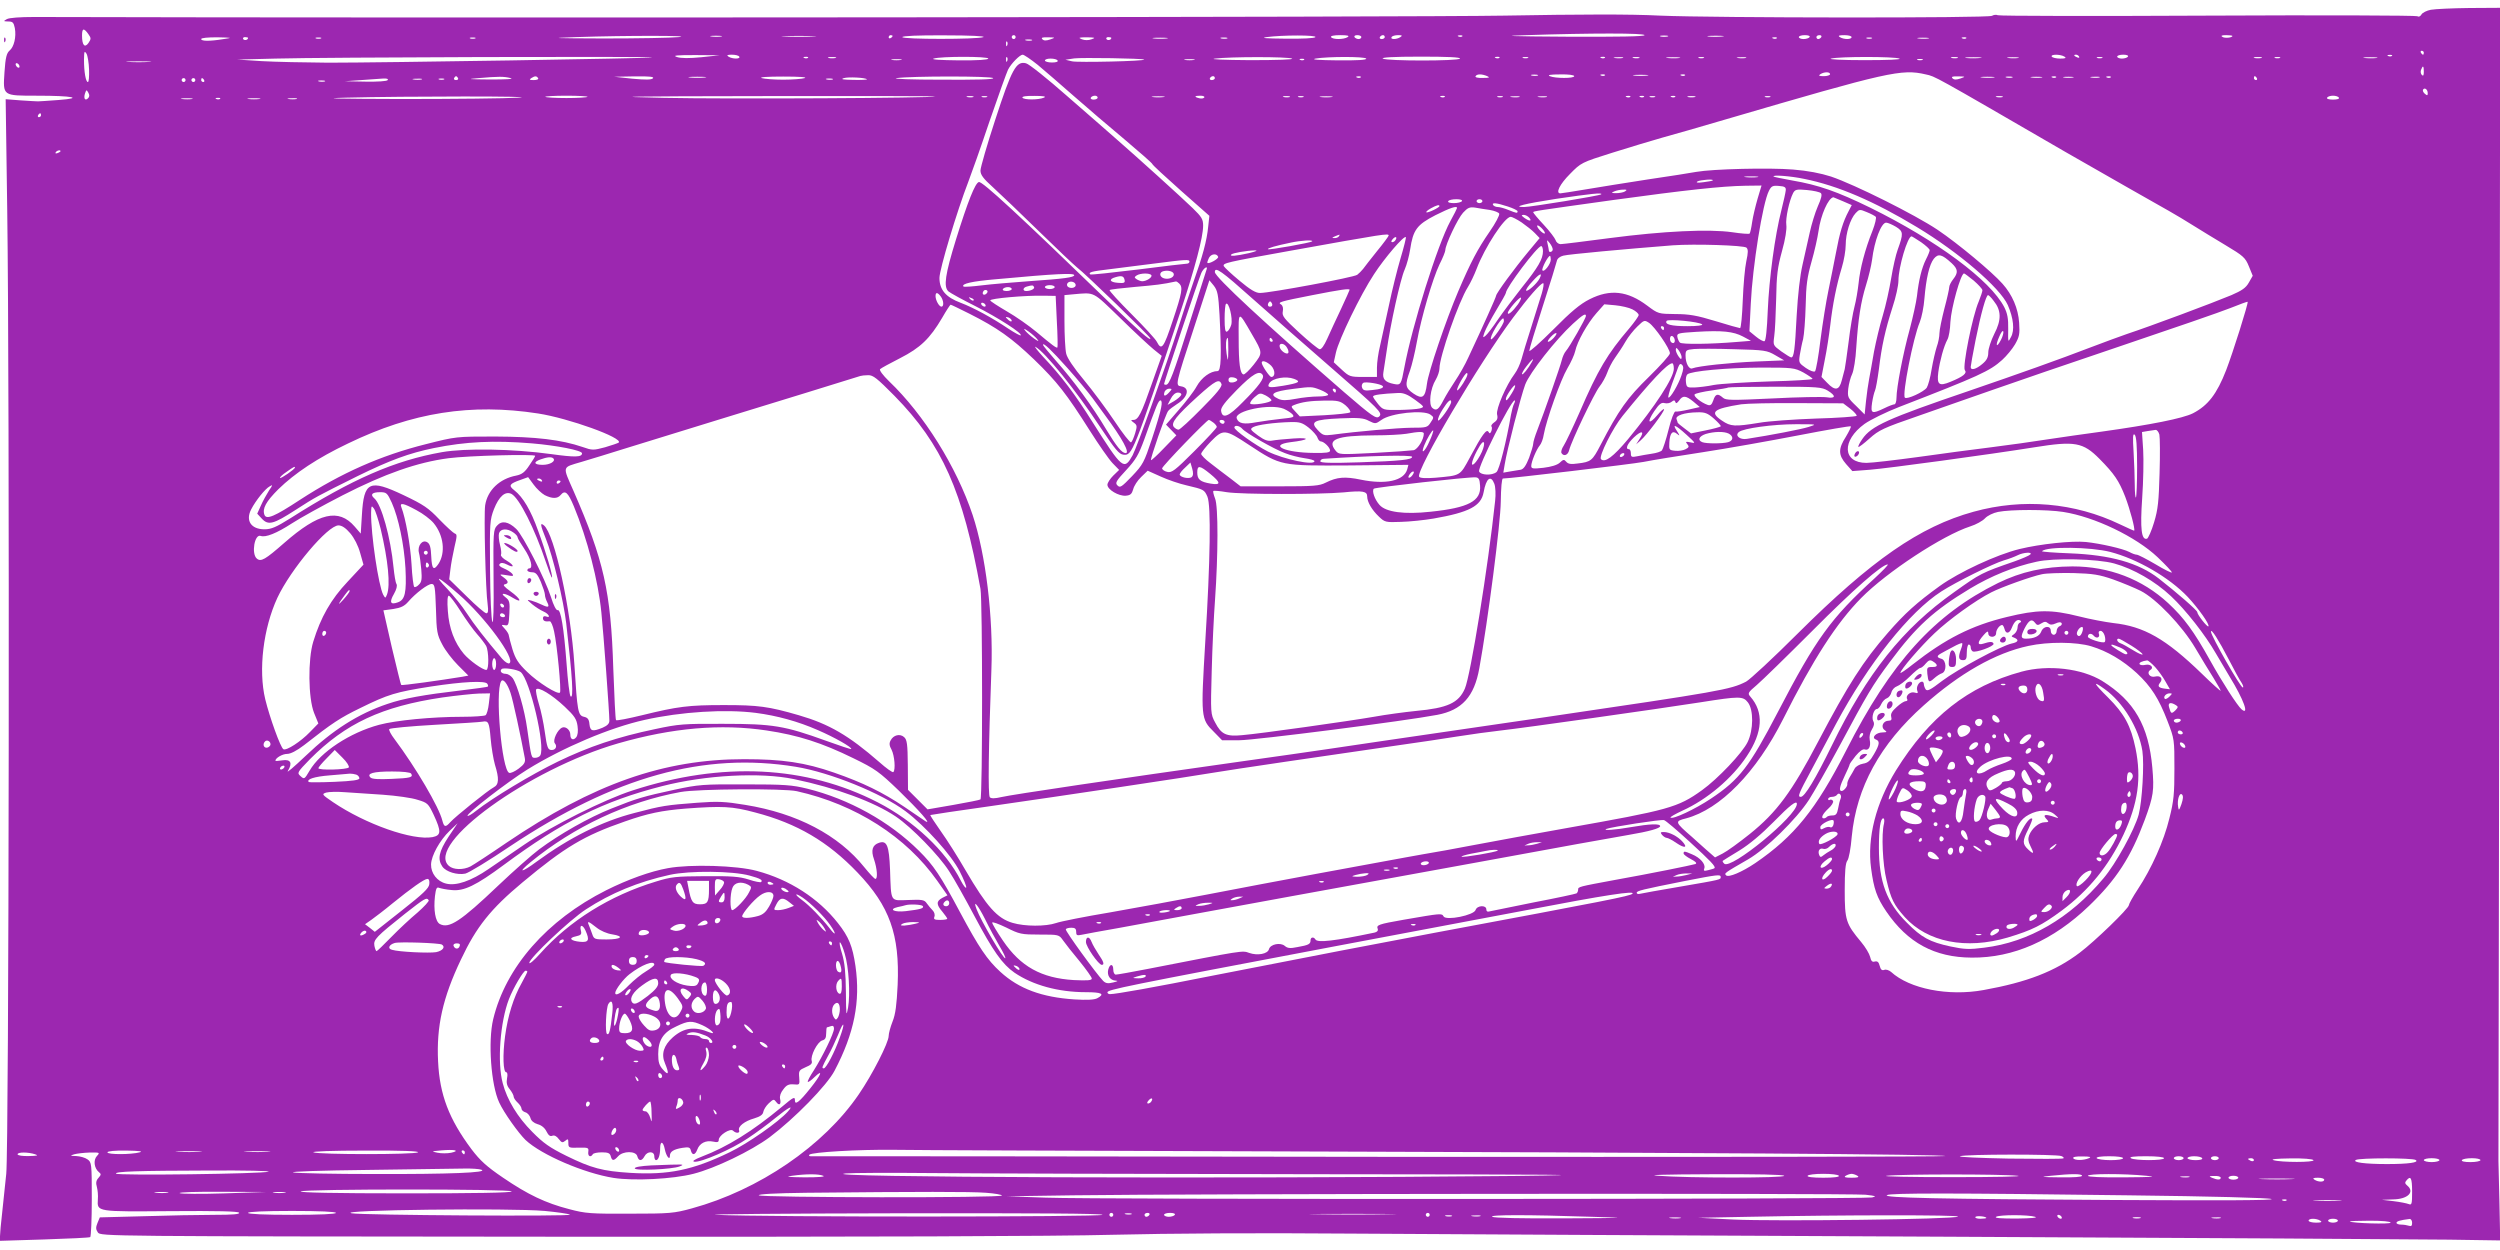
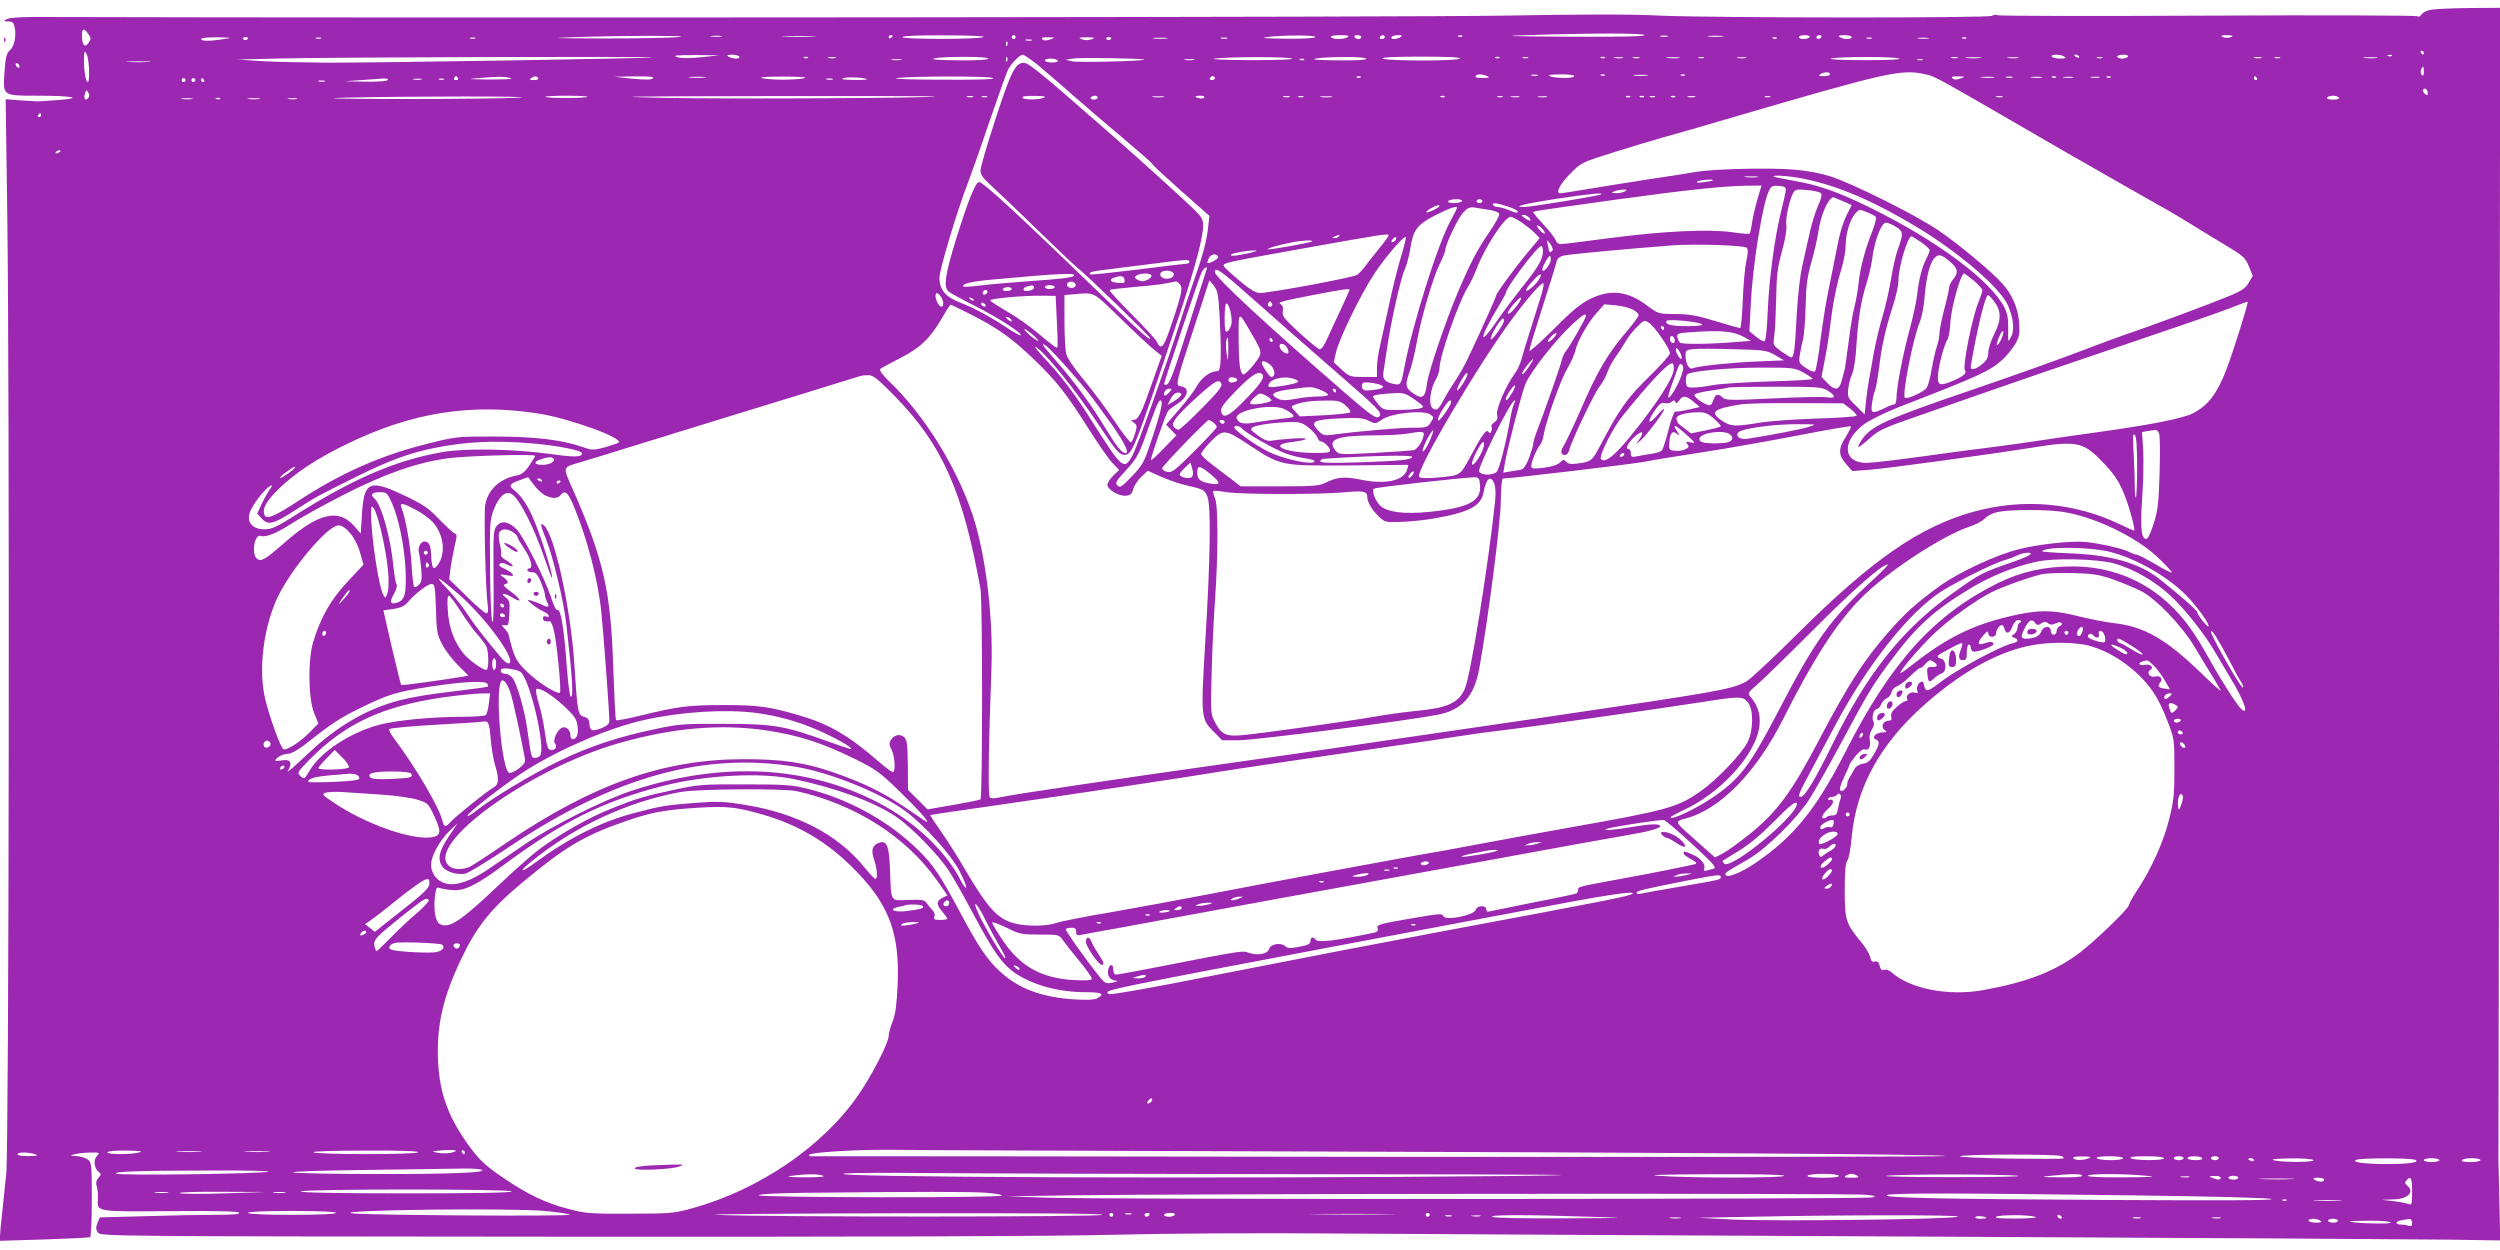
<svg xmlns="http://www.w3.org/2000/svg" version="1.0" width="1280pt" height="640pt" viewBox="0 0 1280 640" preserveAspectRatio="xMidYMid meet">
  <g transform="translate(0,640) scale(0.1,-0.1)" fill="#9c27b0" stroke="none">
    <path d="M12446 6350 c-21 -4 -43 -15 -48 -24 -6 -10 -14 -14 -21 -9 -7 4 -489 6 -1072 3 -583 -3 -1067 -2 -1076 2 -8 4 -22 2 -30 -3 -19 -12 -1418 -11 -1699 1 -155 8 -404 7 -800 0 -439 -8 -5406 -13 -7525 -7 -73 0 -128 -4 -140 -11 -19 -11 -18 -11 7 -12 23 0 28 -5 34 -34 8 -45 -4 -96 -27 -115 -15 -13 -21 -35 -26 -110 -8 -123 -11 -121 168 -121 180 0 242 -12 109 -22 -52 -4 -99 -7 -105 -7 -5 0 -45 2 -88 5 l-78 6 8 -568 c13 -908 9 -4809 -5 -4934 -6 -58 -16 -148 -21 -200 -6 -52 -11 -106 -11 -119 l0 -24 227 7 c125 4 230 9 235 12 4 3 8 90 8 194 0 184 -1 189 -22 204 -12 9 -38 16 -58 17 -32 1 -33 2 -10 9 14 4 49 8 79 9 52 1 54 0 37 -18 -19 -21 -14 -62 10 -82 13 -10 12 -14 -2 -30 -12 -13 -14 -26 -8 -46 4 -15 7 -44 5 -64 -4 -64 -8 -63 374 -60 238 2 345 -1 349 -8 5 -8 -33 -11 -127 -11 -73 0 -235 -3 -360 -7 l-226 -6 -12 -29 c-9 -22 -9 -32 2 -48 14 -20 31 -20 2379 -22 1584 -1 2515 2 2820 10 281 7 743 10 1210 6 415 -3 1792 -10 3060 -16 1268 -6 2423 -13 2568 -15 l263 -4 -4 198 c-3 109 -5 203 -5 208 0 6 2 1336 5 2958 l4 2947 -158 -1 c-87 -1 -175 -5 -197 -9z m-11994 -124 c15 -21 15 -25 1 -46 -19 -27 -33 -12 -33 38 0 38 9 40 32 8z m7968 -6 c0 -7 -136 -9 -392 -8 -304 2 -352 4 -213 8 332 11 605 11 605 0z m-4945 -10 c-38 -4 -212 -7 -385 -7 -263 1 -286 2 -140 7 262 9 610 8 525 0z m218 3 c-13 -2 -35 -2 -50 0 -16 2 -5 4 22 4 28 0 40 -2 28 -4z m470 0 c-40 -2 -106 -2 -145 0 -40 1 -8 3 72 3 80 0 112 -2 73 -3z m407 3 c0 -3 -4 -8 -10 -11 -5 -3 -10 -1 -10 4 0 6 5 11 10 11 6 0 10 -2 10 -4z m465 -6 c-29 -12 -415 -12 -415 0 0 6 79 10 218 9 130 0 209 -4 197 -9z m165 0 c0 -5 -4 -10 -10 -10 -5 0 -10 5 -10 10 0 6 5 10 10 10 6 0 10 -4 10 -10z m1535 0 c-4 -6 -64 -9 -153 -8 -101 1 -131 3 -97 8 82 11 257 11 250 0z m165 0 c-20 -13 -77 -13 -85 0 -4 6 14 10 47 10 38 0 49 -3 38 -10z m70 0 c0 -5 -6 -10 -14 -10 -8 0 -18 5 -21 10 -3 6 3 10 14 10 12 0 21 -4 21 -10z m120 0 c0 -5 -7 -10 -16 -10 -8 0 -12 5 -9 10 3 6 10 10 16 10 5 0 9 -4 9 -10z m80 0 c-20 -13 -53 -13 -45 0 3 6 18 10 33 10 21 0 24 -2 12 -10z m317 4 c-3 -3 -12 -4 -19 -1 -8 3 -5 6 6 6 11 1 17 -2 13 -5z m1051 -1 c-10 -2 -26 -2 -35 0 -10 3 -2 5 17 5 19 0 27 -2 18 -5z m279 0 c-20 -2 -52 -2 -70 0 -17 2 0 4 38 4 39 0 53 -2 32 -4z m448 -3 c-3 -5 -17 -10 -31 -10 -13 0 -24 5 -24 10 0 6 14 10 31 10 17 0 28 -4 24 -10z m60 0 c-3 -5 -10 -10 -16 -10 -5 0 -9 5 -9 10 0 6 7 10 16 10 8 0 12 -4 9 -10z m155 0 c0 -13 -40 -13 -60 0 -11 7 -5 10 23 10 20 0 37 -4 37 -10z m1950 6 c0 -9 -39 -13 -51 -5 -10 6 -4 9 19 9 17 0 32 -2 32 -4z m-10285 -16 c-72 -12 -115 -11 -115 0 0 6 33 9 83 9 77 -2 79 -2 32 -9z m125 6 c0 -11 -19 -15 -25 -6 -3 5 1 10 9 10 9 0 16 -2 16 -4z m373 -3 c-7 -2 -19 -2 -25 0 -7 3 -2 5 12 5 14 0 19 -2 13 -5z m790 0 c-7 -2 -19 -2 -25 0 -7 3 -2 5 12 5 14 0 19 -2 13 -5z m2944 -5 c-21 -7 -32 -7 -40 1 -8 8 0 11 29 10 39 -1 39 -1 11 -11z m212 1 c-16 -6 -35 -6 -50 0 -20 8 -16 10 26 10 43 -1 46 -2 24 -10z m101 7 c0 -11 -19 -15 -25 -6 -3 5 1 10 9 10 9 0 16 -2 16 -4z m283 -3 c-18 -2 -48 -2 -65 0 -18 2 -4 4 32 4 36 0 50 -2 33 -4z m310 0 c-7 -2 -21 -2 -30 0 -10 3 -4 5 12 5 17 0 24 -2 18 -5z m2814 1 c-3 -3 -12 -4 -19 -1 -8 3 -5 6 6 6 11 1 17 -2 13 -5z m486 -1 c-7 -2 -19 -2 -25 0 -7 3 -2 5 12 5 14 0 19 -2 13 -5z m290 0 c-13 -2 -35 -2 -50 0 -16 2 -5 4 22 4 28 0 40 -2 28 -4z m194 1 c-3 -3 -12 -4 -19 -1 -8 3 -5 6 6 6 11 1 17 -2 13 -5z m-4784 -11 c-7 -2 -21 -2 -30 0 -10 3 -4 5 12 5 17 0 24 -2 18 -5z m-126 -25 c-3 -8 -6 -5 -6 6 -1 11 2 17 5 13 3 -3 4 -12 1 -19z m-4701 -125 c1 -35 -1 -63 -6 -63 -11 0 -20 53 -20 114 1 44 2 48 13 31 6 -11 12 -48 13 -82z m11954 87 c0 -5 -2 -10 -4 -10 -3 0 -8 5 -11 10 -3 6 -1 10 4 10 6 0 11 -4 11 -10z m-8819 -23 c-62 -6 -104 -6 -125 1 -24 8 -4 10 94 10 l125 -1 -94 -10z m194 3 c8 -13 -35 -13 -55 0 -11 7 -7 10 17 10 17 0 35 -4 38 -10z m1528 -42 c35 -29 118 -101 184 -159 66 -58 184 -159 262 -224 77 -65 141 -121 141 -125 0 -4 66 -65 146 -136 l146 -129 -6 -55 c-7 -72 -28 -150 -76 -285 -21 -60 -54 -159 -73 -220 -69 -215 -215 -623 -238 -666 -44 -79 -52 -72 -206 171 -89 142 -160 236 -253 334 -30 33 -47 55 -38 50 48 -26 208 -224 332 -412 76 -114 96 -138 118 -140 45 -5 49 4 294 738 72 218 114 375 114 434 0 34 -7 45 -53 90 -61 59 -290 266 -389 352 -37 33 -151 132 -253 221 -102 90 -197 166 -212 169 -50 13 -73 -30 -157 -288 -42 -128 -76 -246 -76 -261 0 -22 14 -41 63 -85 34 -31 139 -131 232 -222 94 -92 183 -176 198 -188 43 -32 377 -356 377 -365 0 -14 -54 34 -212 186 -461 446 -648 619 -666 615 -19 -4 -57 -100 -117 -293 -56 -181 -65 -243 -39 -267 11 -9 73 -43 139 -76 116 -59 241 -139 231 -149 -2 -3 -31 13 -63 34 -83 56 -179 108 -245 133 -75 28 -108 66 -108 127 0 44 90 343 148 493 14 36 63 174 108 308 46 134 89 253 95 265 16 32 61 77 75 77 7 0 42 -24 77 -52z m5257 42 c11 -7 6 -10 -22 -10 -20 0 -40 5 -43 10 -8 13 45 13 65 0z m75 0 c3 -6 -1 -7 -9 -4 -18 7 -21 14 -7 14 6 0 13 -4 16 -10z m250 0 c-3 -5 -17 -10 -31 -10 -13 0 -24 5 -24 10 0 6 14 10 31 10 17 0 28 -4 24 -10z m1352 4 c-3 -3 -12 -4 -19 -1 -8 3 -5 6 6 6 11 1 17 -2 13 -5z m-8908 -8 c-5 -5 -1379 -27 -1659 -27 -118 1 -271 4 -340 8 l-125 8 195 5 c235 7 1935 12 1929 6z m798 -2 c-3 -3 -12 -4 -19 -1 -8 3 -5 6 6 6 11 1 17 -2 13 -5z m141 -1 c-10 -2 -26 -2 -35 0 -10 3 -2 5 17 5 19 0 27 -2 18 -5z m782 -3 c0 -6 -57 -10 -152 -9 -92 1 -143 4 -128 9 37 12 280 12 280 0z m97 -12 c-3 -8 -6 -5 -6 6 -1 11 2 17 5 13 3 -3 4 -12 1 -19z m701 7 c9 -8 -341 -16 -369 -9 l-34 8 45 7 c40 5 350 0 358 -6z m757 5 c12 -5 -76 -8 -215 -8 -133 1 -211 4 -180 8 81 10 372 10 395 0z m380 0 c4 -7 -47 -10 -147 -9 -96 1 -138 4 -113 9 63 11 253 11 260 0z m480 0 c-8 -13 -375 -13 -395 0 -10 6 55 10 193 10 136 0 206 -3 202 -10z m202 4 c-3 -3 -12 -4 -19 -1 -8 3 -5 6 6 6 11 1 17 -2 13 -5z m146 -1 c-7 -2 -19 -2 -25 0 -7 3 -2 5 12 5 14 0 19 -2 13 -5z m394 1 c-3 -3 -12 -4 -19 -1 -8 3 -5 6 6 6 11 1 17 -2 13 -5z m91 -1 c-10 -2 -28 -2 -40 0 -13 2 -5 4 17 4 22 1 32 -1 23 -4z m85 0 c-7 -2 -21 -2 -30 0 -10 3 -4 5 12 5 17 0 24 -2 18 -5z m205 0 c-15 -2 -42 -2 -60 0 -18 2 -6 4 27 4 33 0 48 -2 33 -4z m125 0 c-7 -2 -19 -2 -25 0 -7 3 -2 5 12 5 14 0 19 -2 13 -5z m215 0 c-10 -2 -28 -2 -40 0 -13 2 -5 4 17 4 22 1 32 -1 23 -4z m787 -3 c12 -5 -60 -8 -180 -8 -113 0 -187 4 -170 8 41 11 325 11 350 0z m298 3 c-7 -2 -21 -2 -30 0 -10 3 -4 5 12 5 17 0 24 -2 18 -5z m114 0 c-20 -2 -52 -2 -70 0 -17 2 0 4 38 4 39 0 53 -2 32 -4z m196 0 c-13 -2 -35 -2 -50 0 -16 2 -5 4 22 4 28 0 40 -2 28 -4z m430 0 c-7 -2 -19 -2 -25 0 -7 3 -2 5 12 5 14 0 19 -2 13 -5z m815 0 c-10 -2 -26 -2 -35 0 -10 3 -2 5 17 5 19 0 27 -2 18 -5z m95 0 c-7 -2 -19 -2 -25 0 -7 3 -2 5 12 5 14 0 19 -2 13 -5z m495 0 c-15 -2 -42 -2 -60 0 -18 2 -6 4 27 4 33 0 48 -2 33 -4z m-7555 -10 c-13 -2 -33 -2 -45 0 -13 2 -3 4 22 4 25 0 35 -2 23 -4z m802 -3 c4 -6 -8 -10 -29 -10 -20 0 -36 5 -36 10 0 6 13 10 29 10 17 0 33 -4 36 -10z m698 3 c-13 -2 -33 -2 -45 0 -13 2 -3 4 22 4 25 0 35 -2 23 -4z m564 1 c-3 -3 -12 -4 -19 -1 -8 3 -5 6 6 6 11 1 17 -2 13 -5z m3166 -1 c-7 -2 -19 -2 -25 0 -7 3 -2 5 12 5 14 0 19 -2 13 -5z m-9080 -10 c-29 -2 -77 -2 -105 0 -29 2 -6 3 52 3 58 0 81 -1 53 -3z m-663 -24 c0 -6 -4 -7 -10 -4 -5 3 -10 11 -10 16 0 6 5 7 10 4 6 -3 10 -11 10 -16z m12310 -26 c0 -19 -3 -24 -10 -17 -6 6 -8 18 -4 27 9 24 14 21 14 -10z m-3040 -13 c0 -5 -15 -10 -32 -10 -25 0 -29 3 -18 10 20 13 50 13 50 0z m490 -1 c50 -11 30 0 715 -397 105 -60 253 -145 329 -188 77 -44 167 -95 201 -114 34 -19 90 -53 125 -75 35 -22 109 -67 164 -100 92 -55 102 -64 120 -108 l20 -49 -20 -35 c-15 -27 -36 -41 -89 -64 -93 -39 -414 -159 -535 -199 -30 -10 -116 -42 -190 -70 -153 -59 -367 -135 -615 -220 -423 -144 -504 -181 -550 -248 -14 -20 -23 -38 -20 -40 2 -3 28 17 57 43 48 43 71 54 248 115 107 38 278 97 380 133 102 36 399 138 660 226 261 88 513 175 560 194 47 19 86 33 88 32 5 -5 -76 -262 -110 -350 -48 -123 -93 -181 -170 -221 -51 -26 -217 -59 -468 -94 -85 -11 -211 -30 -280 -40 -69 -11 -197 -29 -285 -40 -88 -11 -257 -33 -375 -50 -118 -16 -237 -30 -264 -30 -123 0 -128 114 -9 200 30 21 109 60 176 86 408 158 465 184 528 241 22 20 52 56 66 80 22 39 25 52 21 111 -5 73 -35 143 -85 199 -54 61 -228 206 -332 276 -118 79 -425 232 -546 273 -53 17 -119 30 -195 36 -121 10 -410 3 -495 -12 -27 -5 -140 -23 -250 -39 -110 -17 -253 -40 -318 -51 -66 -11 -123 -20 -128 -20 -26 0 -3 47 49 99 57 58 58 59 217 109 88 28 203 62 255 77 52 14 201 57 330 95 830 243 896 258 1020 229z m-2245 -9 c15 -7 10 -9 -23 -9 -26 -1 -41 3 -37 9 7 12 32 12 60 0z m258 3 c-7 -2 -21 -2 -30 0 -10 3 -4 5 12 5 17 0 24 -2 18 -5z m187 -3 c0 -12 -97 -12 -125 0 -14 6 3 9 53 9 42 1 72 -3 72 -9z m157 4 c-3 -3 -12 -4 -19 -1 -8 3 -5 6 6 6 11 1 17 -2 13 -5z m216 -1 c-18 -2 -48 -2 -65 0 -18 2 -4 4 32 4 36 0 50 -2 33 -4z m194 1 c-3 -3 -12 -4 -19 -1 -8 3 -5 6 6 6 11 1 17 -2 13 -5z m-6282 -14 c3 -5 -1 -10 -10 -10 -9 0 -13 5 -10 10 3 6 8 10 10 10 2 0 7 -4 10 -10z m270 0 c18 -5 -25 -7 -105 -7 -114 1 -123 2 -60 7 103 9 130 9 165 0z m140 0 c4 -6 -6 -10 -22 -10 -22 0 -25 2 -13 10 19 12 27 12 35 0z m588 -1 c-8 -8 -38 -8 -105 -2 l-93 10 105 2 c76 1 101 -2 93 -10z m265 4 c-21 -2 -55 -2 -75 0 -21 2 -4 4 37 4 41 0 58 -2 38 -4z m512 -3 c-14 -4 -63 -8 -110 -8 -47 0 -96 4 -110 8 -15 5 28 8 110 8 82 0 125 -3 110 -8z m319 -6 c2 -2 -29 -4 -70 -3 -53 1 -67 3 -49 9 23 7 109 3 119 -6z m646 6 c4 -7 -87 -9 -267 -8 -150 0 -253 4 -228 8 73 11 488 11 495 0z m1135 0 c0 -5 -7 -10 -16 -10 -8 0 -12 5 -9 10 3 6 10 10 16 10 5 0 9 -4 9 -10z m747 4 c-3 -3 -12 -4 -19 -1 -8 3 -5 6 6 6 11 1 17 -2 13 -5z m3070 -6 c-21 -7 -32 -7 -40 1 -8 8 0 11 29 10 39 -1 39 -1 11 -11z m171 5 c-15 -2 -42 -2 -60 0 -18 2 -6 4 27 4 33 0 48 -2 33 -4z m95 0 c-7 -2 -21 -2 -30 0 -10 3 -4 5 12 5 17 0 24 -2 18 -5z m150 0 c-13 -2 -35 -2 -50 0 -16 2 -5 4 22 4 28 0 40 -2 28 -4z m74 1 c-3 -3 -12 -4 -19 -1 -8 3 -5 6 6 6 11 1 17 -2 13 -5z m86 -1 c-13 -2 -33 -2 -45 0 -13 2 -3 4 22 4 25 0 35 -2 23 -4z m135 0 c-10 -2 -28 -2 -40 0 -13 2 -5 4 17 4 22 1 32 -1 23 -4z m59 1 c-3 -3 -12 -4 -19 -1 -8 3 -5 6 6 6 11 1 17 -2 13 -5z m748 -4 c3 -5 1 -10 -4 -10 -6 0 -11 5 -11 10 0 6 2 10 4 10 3 0 8 -4 11 -10z m-10605 -10 c0 -5 -4 -10 -10 -10 -5 0 -10 5 -10 10 0 6 5 10 10 10 6 0 10 -4 10 -10z m50 0 c0 -5 -4 -10 -10 -10 -5 0 -10 5 -10 10 0 6 5 10 10 10 6 0 10 -4 10 -10z m45 0 c3 -5 1 -10 -4 -10 -6 0 -11 5 -11 10 0 6 2 10 4 10 3 0 8 -4 11 -10z m940 0 c-4 -6 -51 -9 -113 -8 l-107 2 85 6 c47 3 98 7 113 8 17 1 26 -2 22 -8z m173 3 c-10 -2 -28 -2 -40 0 -13 2 -5 4 17 4 22 1 32 -1 23 -4z m115 0 c-7 -2 -19 -2 -25 0 -7 3 -2 5 12 5 14 0 19 -2 13 -5z m1990 0 c-7 -2 -21 -2 -30 0 -10 3 -4 5 12 5 17 0 24 -2 18 -5z m-2600 -10 c-7 -2 -21 -2 -30 0 -10 3 -4 5 12 5 17 0 24 -2 18 -5z m10767 -60 c0 -13 -3 -13 -15 -3 -8 7 -12 16 -9 21 8 13 24 1 24 -18z m-11979 -26 c-15 -15 -24 -2 -16 24 7 20 8 21 17 5 7 -12 7 -21 -1 -29z m2204 3 c-60 -4 -330 -7 -600 -7 -330 1 -423 3 -285 7 304 8 1017 8 885 0z m353 4 c-4 -3 -52 -6 -108 -6 -56 0 -104 3 -108 6 -3 3 46 6 108 6 62 0 111 -3 108 -6z m1781 2 c-9 -8 -1061 -14 -1389 -7 -298 6 -216 8 519 9 481 1 872 0 870 -2z m194 -3 c-7 -2 -21 -2 -30 0 -10 3 -4 5 12 5 17 0 24 -2 18 -5z m70 0 c-7 -2 -19 -2 -25 0 -7 3 -2 5 12 5 14 0 19 -2 13 -5z m292 -3 c-28 -12 -103 -12 -110 0 -4 6 19 10 62 9 47 0 62 -3 48 -9z m275 0 c0 -5 -9 -10 -21 -10 -11 0 -17 5 -14 10 3 6 13 10 21 10 8 0 14 -4 14 -10z m338 3 c-16 -2 -40 -2 -55 0 -16 2 -3 4 27 4 30 0 43 -2 28 -4z m208 -2 c-3 -5 -15 -7 -26 -4 -28 7 -25 13 6 13 14 0 23 -4 20 -9z m437 2 c-7 -2 -21 -2 -30 0 -10 3 -4 5 12 5 17 0 24 -2 18 -5z m70 0 c-7 -2 -19 -2 -25 0 -7 3 -2 5 12 5 14 0 19 -2 13 -5z m145 0 c-16 -2 -40 -2 -55 0 -16 2 -3 4 27 4 30 0 43 -2 28 -4z m579 1 c-3 -3 -12 -4 -19 -1 -8 3 -5 6 6 6 11 1 17 -2 13 -5z m296 -1 c-7 -2 -19 -2 -25 0 -7 3 -2 5 12 5 14 0 19 -2 13 -5z m85 0 c-10 -2 -28 -2 -40 0 -13 2 -5 4 17 4 22 1 32 -1 23 -4z m140 0 c-10 -2 -28 -2 -40 0 -13 2 -5 4 17 4 22 1 32 -1 23 -4z m429 1 c-3 -3 -12 -4 -19 -1 -8 3 -5 6 6 6 11 1 17 -2 13 -5z m70 0 c-3 -3 -12 -4 -19 -1 -8 3 -5 6 6 6 11 1 17 -2 13 -5z m56 -1 c-7 -2 -19 -2 -25 0 -7 3 -2 5 12 5 14 0 19 -2 13 -5z m104 1 c-3 -3 -12 -4 -19 -1 -8 3 -5 6 6 6 11 1 17 -2 13 -5z m101 -1 c-10 -2 -26 -2 -35 0 -10 3 -2 5 17 5 19 0 27 -2 18 -5z m385 0 c-7 -2 -19 -2 -25 0 -7 3 -2 5 12 5 14 0 19 -2 13 -5z m1190 0 c-7 -2 -21 -2 -30 0 -10 3 -4 5 12 5 17 0 24 -2 18 -5z m1722 -3 c4 -6 -8 -10 -30 -10 -22 0 -34 4 -30 10 3 6 17 10 30 10 13 0 27 -4 30 -10z m-10992 -7 c-13 -2 -35 -2 -50 0 -16 2 -5 4 22 4 28 0 40 -2 28 -4z m144 1 c-3 -3 -12 -4 -19 -1 -8 3 -5 6 6 6 11 1 17 -2 13 -5z m201 -1 c-16 -2 -40 -2 -55 0 -16 2 -3 4 27 4 30 0 43 -2 28 -4z m190 0 c-10 -2 -28 -2 -40 0 -13 2 -5 4 17 4 22 1 32 -1 23 -4z m-1308 -83 c0 -5 -5 -10 -11 -10 -5 0 -7 5 -4 10 3 6 8 10 11 10 2 0 4 -4 4 -10z m100 -184 c0 -2 -7 -7 -16 -10 -8 -3 -12 -2 -9 4 6 10 25 14 25 6z m8688 -133 c-15 -2 -42 -2 -60 0 -18 2 -6 4 27 4 33 0 48 -2 33 -4z m240 -9 c170 -34 357 -114 577 -247 214 -129 425 -310 465 -399 29 -67 36 -129 16 -164 -15 -29 -15 -28 -14 41 1 54 -4 80 -20 112 -71 138 -346 342 -687 510 -168 82 -264 116 -399 139 -50 9 -93 18 -95 20 -10 10 87 3 157 -12z m-469 -8 c-2 -2 -24 -6 -48 -9 -29 -4 -40 -2 -30 4 13 8 88 14 78 5z m230 -93 c-11 -38 -24 -92 -28 -120 -4 -29 -10 -56 -13 -59 -3 -3 -43 0 -89 7 -119 17 -352 6 -627 -30 -128 -17 -242 -31 -252 -31 -10 0 -22 9 -25 20 -4 11 -31 47 -61 79 -30 32 -54 61 -54 64 0 6 9 7 410 63 372 51 555 71 677 73 l82 1 -20 -67z m144 42 c-1 -11 -11 -56 -22 -100 -34 -133 -63 -351 -70 -514 -4 -100 -10 -156 -17 -158 -6 -2 -26 9 -44 24 l-33 27 7 141 c9 192 61 517 93 578 12 24 19 28 51 25 30 -2 37 -7 35 -23z m-823 -5 c-8 -5 -28 -9 -45 -9 -26 0 -27 2 -10 9 11 5 31 9 45 9 20 1 22 -1 10 -9z m1003 -9 c7 -7 2 -28 -16 -68 -14 -32 -32 -92 -41 -133 -9 -41 -26 -115 -37 -165 -13 -56 -24 -154 -30 -260 -9 -177 -14 -215 -28 -215 -4 0 -27 14 -51 31 -42 31 -42 31 -36 77 4 26 8 112 10 192 2 122 7 161 30 245 17 60 25 113 22 133 -5 33 15 126 35 164 10 18 18 20 71 15 33 -3 65 -10 71 -16z m-1125 -6 c-6 -7 -361 -65 -395 -65 -65 0 3 17 165 42 176 26 240 33 230 23z m1237 -35 l46 -20 -16 -31 c-29 -54 -46 -111 -65 -214 -11 -55 -28 -143 -39 -195 -11 -52 -29 -164 -40 -249 -10 -84 -23 -157 -28 -162 -5 -5 -25 2 -47 17 -36 25 -37 28 -31 67 4 23 11 60 17 81 5 22 11 98 13 170 2 107 8 148 30 226 15 52 31 123 36 158 11 81 50 169 76 172 1 0 22 -9 48 -20z m-1950 0 c-3 -5 -22 -10 -41 -10 -21 0 -33 4 -29 10 3 6 22 10 41 10 21 0 33 -4 29 -10z m105 0 c0 -5 -7 -10 -15 -10 -8 0 -15 5 -15 10 0 6 7 10 15 10 8 0 15 -4 15 -10z m129 -27 c28 -9 51 -20 51 -25 0 -11 -5 -10 -47 7 -19 8 -44 15 -54 15 -10 0 -21 5 -24 10 -9 14 16 12 74 -7z m-349 2 c0 -8 -61 -37 -67 -32 -3 3 8 12 24 21 29 16 43 19 43 11z m90 -10 c0 -2 -15 -33 -34 -67 -66 -121 -196 -536 -236 -751 -16 -86 -18 -90 -53 -83 -45 9 -60 25 -54 60 3 17 10 67 17 111 18 130 70 367 92 415 11 25 23 71 28 103 15 100 34 126 129 175 76 38 111 50 111 37z m168 -10 c24 -4 46 -13 48 -19 3 -7 -19 -49 -49 -92 -62 -90 -96 -154 -161 -306 -63 -148 -153 -413 -160 -473 -9 -71 -23 -81 -69 -50 -42 29 -45 43 -18 117 10 29 26 95 35 146 23 128 81 324 116 398 17 33 30 66 30 73 0 28 64 163 91 192 24 26 34 30 62 26 17 -3 51 -9 75 -12z m1976 -35 c4 -4 -3 -36 -17 -72 -38 -94 -64 -195 -71 -268 -4 -36 -13 -90 -21 -120 -8 -30 -22 -111 -30 -180 -9 -69 -18 -132 -20 -140 -2 -8 -9 -34 -15 -57 -13 -52 -34 -56 -75 -13 l-29 30 17 88 c10 48 22 127 28 177 12 106 32 206 59 295 11 36 20 88 20 116 0 59 23 133 51 163 19 20 21 20 57 5 20 -8 41 -19 46 -24z m-1774 -5 c16 -19 0 -19 -26 0 -16 12 -16 14 -3 15 9 0 22 -7 29 -15z m-39 -24 c24 -17 55 -41 68 -55 l24 -25 -59 -71 c-70 -84 -163 -211 -164 -224 0 -7 -65 -152 -142 -316 -16 -36 -47 -90 -68 -121 -21 -31 -47 -74 -59 -97 -25 -49 -37 -58 -57 -41 -21 17 -11 100 17 145 10 17 19 43 19 57 0 61 98 342 146 418 13 21 33 63 44 92 42 111 144 267 175 267 6 0 32 -13 56 -29z m1916 -22 c39 -24 39 -35 9 -118 -9 -24 -24 -89 -33 -145 -9 -55 -28 -141 -43 -191 -15 -49 -35 -133 -45 -185 -9 -52 -20 -115 -25 -140 -5 -25 -12 -76 -16 -113 l-7 -69 -44 44 c-43 41 -44 45 -40 88 3 25 12 59 20 75 8 17 18 77 21 135 10 148 23 233 50 320 13 41 27 100 31 130 12 98 47 190 72 190 9 0 31 -10 50 -21z m-1797 -32 c0 -6 -9 -2 -20 8 -11 10 -20 23 -20 28 0 6 9 2 20 -8 11 -10 20 -23 20 -28z m-1055 -17 c-3 -5 -14 -10 -23 -9 -14 0 -13 2 3 9 27 11 27 11 20 0z m255 4 c0 -3 -26 -39 -59 -79 -32 -40 -65 -82 -72 -92 -8 -10 -21 -23 -30 -30 -16 -13 -446 -93 -498 -93 -22 0 -50 17 -105 63 -41 34 -77 68 -80 74 -7 16 11 20 334 78 495 89 510 91 510 79z m35 -23 c-3 -6 -11 -11 -17 -11 -6 0 -6 6 2 15 14 17 26 13 15 -4z m26 -93 c-17 -57 -44 -166 -60 -243 -17 -77 -37 -169 -45 -205 -9 -36 -16 -86 -16 -112 l0 -48 -70 0 c-68 0 -72 2 -111 38 l-40 37 11 50 c15 67 125 295 195 401 54 83 153 199 163 190 2 -3 -10 -51 -27 -108z m2665 82 c24 -17 44 -35 44 -41 0 -5 -8 -26 -19 -47 -22 -44 -37 -106 -46 -187 -4 -33 -21 -109 -37 -170 -34 -122 -68 -300 -68 -352 0 -18 -5 -33 -10 -33 -6 0 -30 -9 -52 -20 -65 -31 -71 -28 -63 28 4 26 11 54 15 62 4 8 13 58 20 110 14 118 32 199 70 318 17 51 30 111 30 135 0 69 47 227 67 227 3 0 24 -14 49 -30z m-3118 4 c-8 -7 -220 -45 -226 -40 -4 5 40 18 118 34 51 11 116 15 108 6z m1232 -41 c0 -13 -20 -19 -20 -5 0 4 -3 18 -6 32 -5 24 -5 24 10 6 9 -11 16 -26 16 -33z m992 9 c9 -9 9 -24 -1 -70 -7 -31 -15 -121 -18 -199 -3 -79 -9 -143 -14 -143 -4 0 -61 16 -126 36 -95 29 -135 36 -205 36 -87 1 -88 1 -144 43 -101 76 -190 86 -295 33 -48 -24 -95 -63 -186 -155 -68 -68 -123 -117 -123 -109 0 8 31 110 69 228 38 117 70 222 72 232 2 12 16 23 33 27 24 7 318 34 561 53 110 8 365 0 377 -12z m-1042 -18 c0 -40 -25 -83 -107 -185 -41 -52 -97 -126 -123 -164 -26 -39 -55 -77 -64 -84 -14 -12 -15 -10 -5 18 6 17 33 68 60 113 27 45 49 84 49 88 0 26 161 240 181 240 5 0 9 -12 9 -26z m-1505 -10 c-67 -15 -102 -18 -91 -7 8 8 79 20 121 21 18 0 6 -5 -30 -14z m-158 -19 c3 -10 -47 -38 -55 -31 -2 2 2 14 8 26 11 21 40 24 47 5z m3756 -33 c32 -30 34 -48 7 -82 -11 -14 -20 -32 -20 -41 0 -8 -11 -58 -25 -110 -13 -51 -25 -108 -25 -125 0 -17 -6 -49 -14 -70 -7 -22 -19 -73 -26 -114 -6 -41 -18 -84 -25 -95 -14 -21 -102 -62 -112 -51 -15 14 42 305 76 386 10 25 21 79 24 121 9 105 25 174 48 204 23 28 41 24 92 -23z m-2053 19 c0 -23 -35 -68 -43 -55 -5 9 29 74 39 74 2 0 4 -9 4 -19z m-1850 -11 c0 -5 -6 -10 -13 -10 -7 0 -120 -13 -251 -30 -132 -16 -242 -28 -244 -25 -11 11 8 16 94 26 49 6 152 19 229 29 172 22 185 23 185 10z m87 -42 c-2 -7 -41 -130 -87 -273 -83 -263 -103 -315 -120 -315 -6 0 -10 2 -10 4 0 10 179 543 191 569 12 26 36 40 26 15z m-167 -23 c0 -17 -28 -27 -51 -20 -24 8 -25 32 -1 37 26 6 52 -3 52 -17z m405 -126 c94 -84 274 -241 400 -351 245 -213 265 -232 247 -250 -15 -15 -36 0 -180 124 -404 351 -662 590 -662 615 0 30 34 6 195 -138z m-915 122 c0 -11 -48 -18 -235 -31 -82 -6 -190 -15 -238 -21 -49 -6 -91 -9 -94 -6 -13 14 45 27 163 37 314 29 404 33 404 21z m395 0 c6 -11 -25 -31 -47 -31 -7 0 -20 5 -28 10 -13 9 -13 11 0 20 19 12 67 13 75 1z m1987 -18 c-14 -26 -61 -68 -68 -61 -3 4 11 25 32 47 37 42 54 48 36 14z m2224 -10 c24 -21 44 -43 44 -49 0 -7 -9 -33 -19 -58 -32 -73 -84 -335 -71 -351 13 -16 -8 -33 -74 -60 -58 -24 -70 -15 -62 49 8 59 28 133 47 168 7 12 14 53 15 89 4 73 53 249 70 249 3 0 25 -17 50 -37z m-4348 3 c3 -14 -3 -17 -35 -14 -42 3 -48 19 -11 29 31 9 42 6 46 -15z m-251 -22 c5 -15 -20 -24 -37 -14 -7 4 -9 13 -5 19 8 14 37 11 42 -5z m531 4 c19 -19 15 -45 -34 -191 -46 -139 -57 -154 -81 -107 -6 13 -64 76 -129 141 -65 65 -116 121 -113 124 3 3 62 10 130 16 104 9 141 13 210 28 3 0 10 -4 17 -11z m206 -160 c11 -212 8 -288 -10 -288 -37 0 -82 -33 -107 -78 -14 -26 -56 -80 -92 -121 l-65 -75 26 -27 27 -28 -63 -65 c-35 -37 -65 -64 -67 -62 -5 5 75 236 88 252 6 8 27 23 45 35 57 35 68 84 21 91 -30 4 -29 9 65 296 l80 247 23 -28 c19 -25 23 -45 29 -149z m1650 110 c-9 -29 -33 -107 -54 -173 -21 -66 -44 -140 -50 -164 -7 -25 -22 -58 -35 -75 -43 -57 -96 -179 -90 -208 5 -19 1 -30 -14 -40 -12 -8 -18 -18 -15 -21 4 -3 3 -14 0 -24 -6 -13 -9 -15 -15 -4 -10 16 -32 -13 -95 -131 -52 -96 -46 -92 -177 -104 -50 -4 -79 -2 -83 5 -19 30 309 585 482 816 77 103 140 175 153 175 5 0 1 -24 -7 -52z m-2600 33 c6 -9 -16 -21 -40 -21 -20 0 -17 18 4 23 28 8 31 7 36 -2z m106 -1 c0 -5 -11 -10 -25 -10 -14 0 -25 5 -25 10 0 6 11 10 25 10 14 0 25 -4 25 -10z m-220 -10 c0 -5 -12 -10 -26 -10 -14 0 -23 4 -19 10 3 6 15 10 26 10 10 0 19 -4 19 -10z m-129 -23 c-13 -13 -26 -3 -16 12 3 6 11 8 17 5 6 -4 6 -10 -1 -17z m1859 19 c0 -2 -20 -46 -44 -98 -24 -51 -56 -119 -70 -151 -17 -38 -31 -57 -40 -55 -8 2 -55 40 -104 85 -78 72 -89 85 -84 109 3 16 0 29 -9 35 -19 11 -8 15 161 48 143 28 190 35 190 27z m-2094 -33 c16 -21 18 -53 4 -53 -12 0 -30 33 -30 54 0 21 10 20 26 -1z m919 -111 c72 -71 150 -143 172 -161 l41 -33 -50 -141 c-54 -155 -70 -187 -95 -187 -15 0 -14 -2 2 -14 17 -12 18 -18 7 -54 -7 -23 -16 -44 -21 -47 -5 -2 -43 46 -84 108 -41 61 -112 157 -157 211 -52 62 -86 113 -91 135 -5 20 -9 95 -9 168 l0 132 43 4 c115 10 98 18 242 -121z m-324 -17 c4 -71 5 -132 3 -134 -4 -5 -26 11 -108 80 -36 30 -104 78 -151 105 -46 27 -85 52 -85 56 0 10 177 26 275 24 l60 -1 6 -130z m4797 104 c39 -48 40 -97 3 -168 -17 -34 -31 -77 -31 -95 0 -26 -8 -41 -31 -60 -32 -27 -59 -34 -59 -15 0 6 11 68 25 138 27 135 54 231 64 230 3 0 17 -13 29 -30z m-5223 3 c-3 -3 -11 0 -18 7 -9 10 -8 11 6 5 10 -3 15 -9 12 -12z m2787 -20 c-27 -37 -52 -58 -52 -44 0 14 61 84 67 78 3 -3 -4 -18 -15 -34z m-1263 -11 c-15 -5 -22 6 -14 19 6 9 10 9 16 -1 5 -8 4 -15 -2 -18z m-1464 9 c3 -5 2 -10 -4 -10 -5 0 -13 5 -16 10 -3 6 -2 10 4 10 5 0 13 -4 16 -10z m1259 -103 c-5 -17 -15 -32 -22 -35 -9 -3 -12 15 -12 66 0 38 3 72 7 76 14 14 36 -74 27 -107z m-1341 57 c143 -72 216 -124 331 -234 119 -115 167 -177 286 -365 45 -71 97 -146 116 -166 l34 -35 -30 -29 c-16 -16 -30 -37 -30 -47 0 -25 58 -59 94 -56 24 2 31 9 38 33 4 17 22 45 41 63 l33 32 67 -30 c37 -17 96 -37 132 -45 89 -21 91 -22 107 -58 19 -45 15 -325 -11 -742 -23 -389 -23 -396 44 -462 l42 -43 89 0 c78 0 852 99 1013 130 126 24 189 93 215 238 44 243 109 744 110 854 1 71 5 118 11 118 39 0 656 73 720 85 44 9 181 31 305 50 124 19 343 58 488 86 145 28 265 49 268 46 3 -2 -9 -26 -25 -53 -40 -62 -39 -94 1 -140 l32 -36 91 7 c89 7 604 77 842 115 206 33 248 26 333 -60 75 -76 99 -111 131 -193 25 -66 52 -167 46 -174 -1 -1 -34 14 -72 32 -233 112 -497 135 -750 65 -276 -76 -523 -248 -900 -623 -126 -126 -246 -237 -265 -247 -80 -41 -133 -50 -1022 -181 -827 -121 -1020 -149 -1118 -164 -58 -9 -278 -40 -490 -70 -567 -80 -1128 -163 -1183 -176 -34 -8 -52 -8 -59 -1 -10 10 -7 248 8 654 10 269 -29 589 -96 791 -83 248 -250 515 -428 685 -32 31 -51 57 -46 62 5 5 51 30 102 56 104 53 153 100 216 207 21 37 41 67 43 67 3 0 46 -21 96 -46z m3395 22 c18 -9 32 -22 32 -29 0 -6 -22 -37 -48 -68 -112 -131 -160 -211 -255 -431 -35 -79 -71 -155 -81 -170 -10 -15 -15 -32 -11 -38 11 -18 33 -11 39 15 12 48 128 290 155 325 15 19 33 52 40 72 7 20 24 54 39 75 15 21 40 58 54 83 14 25 42 60 62 79 34 33 36 33 59 18 29 -19 107 -132 107 -156 0 -9 -49 -63 -108 -121 -110 -107 -154 -169 -247 -348 -42 -81 -49 -87 -117 -95 -34 -5 -49 -3 -59 9 -11 13 -15 12 -33 -5 -13 -12 -43 -21 -83 -26 -54 -6 -63 -5 -63 9 0 22 27 86 44 106 7 8 17 33 20 55 13 74 87 282 121 339 18 30 36 70 40 88 10 49 63 143 109 195 l40 45 56 -5 c31 -3 71 -12 88 -21z m-1949 -126 c57 -98 57 -96 10 -157 -23 -29 -47 -52 -53 -50 -17 6 -24 53 -24 187 -1 142 -3 141 67 20z m1711 92 c0 -11 -84 -159 -103 -180 -8 -9 -17 -30 -21 -47 -7 -30 -88 -262 -126 -360 -11 -28 -20 -58 -20 -67 0 -9 -10 -41 -21 -72 -16 -40 -28 -58 -43 -61 -12 -2 -36 -6 -55 -9 l-34 -6 7 42 c11 71 83 350 105 409 23 61 157 231 244 311 51 47 67 56 67 40z m-2940 -24 c0 -6 -6 -5 -15 2 -8 7 -15 14 -15 16 0 2 7 1 15 -2 8 -4 15 -11 15 -16z m2520 -1 c0 -17 -60 -101 -66 -94 -10 9 48 107 63 107 1 0 3 -6 3 -13z m1015 -18 c5 -5 -23 -9 -75 -9 -84 0 -118 9 -107 27 7 11 168 -4 182 -18z m-195 -19 c0 -5 -2 -10 -4 -10 -3 0 -8 5 -11 10 -3 6 -1 10 4 10 6 0 11 -4 11 -10z m-3209 -57 c10 -13 6 -12 -17 4 -17 12 -37 30 -45 40 -10 13 -6 12 17 -4 17 -12 37 -30 45 -40z m3613 14 l41 -22 -75 -6 c-130 -11 -280 -13 -289 -3 -5 5 -11 18 -13 29 -3 19 4 20 97 26 133 8 190 2 239 -24z m1321 -17 c-23 -44 -30 -31 -9 16 9 22 18 34 21 27 2 -6 -3 -26 -12 -43z m-2290 10 c-10 -11 -23 -20 -28 -20 -6 0 0 11 13 25 27 29 42 25 15 -5z m618 -4 c6 -16 -2 -28 -14 -20 -12 7 -11 34 0 34 5 0 11 -6 14 -14z m-2284 -58 c-1 -62 -2 -63 -9 -18 -6 41 -3 80 6 80 2 0 3 -28 3 -62z m226 52 c3 -5 1 -10 -4 -10 -6 0 -11 5 -11 10 0 6 2 10 4 10 3 0 8 -4 11 -10z m-1049 -145 c49 -55 107 -125 129 -155 22 -30 50 -68 62 -85 90 -121 130 -196 106 -195 -20 1 -47 35 -99 121 -70 118 -168 251 -256 350 -37 42 -68 80 -68 83 0 15 41 -24 126 -119z m1124 104 c7 -11 9 -24 5 -27 -9 -9 -40 13 -43 32 -5 23 25 20 38 -5z m2020 -48 c-1 -13 -4 -12 -15 3 -8 11 -15 27 -15 35 1 13 4 12 15 -3 8 -11 15 -27 15 -35z m480 10 l45 -26 -145 -6 c-135 -6 -294 -23 -325 -35 -17 -7 -35 26 -35 65 0 28 3 30 43 34 23 2 116 2 207 -1 156 -4 167 -6 210 -31z m-1246 -33 c-20 -36 -47 -69 -51 -64 -3 2 7 21 22 40 27 35 43 49 29 24z m-1335 -21 c21 -23 21 -57 0 -57 -9 0 -49 59 -49 73 0 15 27 6 49 -16z m2061 -15 c0 -46 -93 -189 -234 -360 -76 -91 -119 -123 -139 -103 -13 13 61 161 111 222 144 178 230 269 254 269 5 0 8 -13 8 -28z m39 -34 c-15 -46 -59 -121 -67 -113 -3 2 6 33 18 67 13 35 27 74 32 87 7 18 12 21 20 13 9 -9 8 -22 -3 -54z m624 15 c26 -15 47 -29 47 -33 0 -4 -100 -10 -222 -13 -123 -4 -250 -12 -283 -18 -33 -7 -78 -12 -100 -13 -37 -1 -40 1 -43 28 -2 16 1 33 7 39 17 17 199 34 376 35 164 0 172 -1 218 -25z m-2768 -13 c10 -16 -19 -56 -101 -138 -74 -76 -106 -89 -112 -45 -2 16 19 44 81 107 81 82 116 102 132 76z m1041 -17 c-18 -35 -45 -70 -46 -60 0 16 41 87 50 87 6 0 4 -12 -4 -27z m-2926 -90 c244 -249 350 -487 440 -988 11 -60 11 -1068 0 -1078 -3 -3 -65 -15 -138 -28 l-133 -23 -50 50 -50 50 -1 127 c-1 107 -4 130 -19 143 -21 19 -55 11 -69 -17 -8 -14 -7 -27 5 -48 15 -30 21 -102 9 -114 -4 -4 -37 20 -73 52 -155 135 -256 194 -411 239 -155 45 -207 52 -384 52 -181 0 -236 -7 -419 -52 -70 -17 -130 -29 -133 -25 -3 3 -9 122 -14 264 -12 394 -49 556 -203 908 -58 132 -61 120 40 150 48 14 151 46 228 70 77 24 289 89 470 145 272 83 689 212 730 225 6 2 24 4 40 4 25 1 46 -16 135 -106z m1755 82 c0 -5 -10 -11 -22 -13 -16 -2 -23 2 -23 13 0 11 7 15 23 13 12 -2 22 -7 22 -13z m291 5 c37 -14 26 -21 -56 -35 -71 -12 -85 -10 -71 13 16 26 85 38 127 22z m-372 -26 c5 -12 -24 -48 -101 -125 -59 -60 -112 -109 -119 -109 -6 0 -17 6 -24 14 -16 20 11 55 122 156 91 82 111 92 122 64z m825 -10 c9 -9 -10 -17 -53 -21 -37 -5 -47 -2 -52 12 -4 9 -1 20 6 25 11 7 88 -5 99 -16z m661 -38 c-21 -35 -30 -43 -30 -28 0 14 41 74 47 69 3 -3 -5 -22 -17 -41z m-980 18 c22 -9 40 -20 40 -25 0 -5 -23 -9 -51 -9 -29 0 -80 -5 -115 -12 -48 -9 -70 -9 -89 0 -50 23 -29 38 77 51 93 12 94 12 138 -5z m2598 -4 c44 -27 41 -42 -6 -34 -21 3 -145 1 -276 -6 -213 -10 -240 -10 -255 4 -26 23 -38 20 -49 -14 -8 -23 -15 -28 -29 -23 -34 12 -75 45 -66 54 5 5 44 14 88 20 44 6 82 13 84 15 2 2 110 4 240 4 218 0 239 -2 269 -20z m-3373 -10 c-20 -22 -31 -20 -22 5 4 8 14 15 23 15 16 0 16 -2 -1 -20z m855 10 c0 -5 -2 -10 -4 -10 -3 0 -8 5 -11 10 -3 6 -1 10 4 10 6 0 11 -4 11 -10z m-792 -22 c-3 -7 -19 -21 -37 -32 l-33 -19 16 31 c10 20 24 32 37 32 12 0 19 -5 17 -12z m462 -27 c0 -13 -104 -29 -109 -17 -2 5 8 20 23 33 25 22 29 22 57 8 16 -9 29 -20 29 -24z m735 2 c49 -36 49 -37 25 -44 -14 -4 -62 -7 -107 -8 -79 -1 -82 0 -107 30 -14 17 -26 34 -26 39 0 8 43 14 130 18 26 1 48 -8 85 -35z m1426 -10 l32 -27 -57 -13 c-31 -7 -62 -12 -68 -10 -6 1 -22 -39 -35 -93 -13 -52 -29 -100 -34 -106 -5 -6 -28 -14 -52 -17 -23 -4 -57 -9 -74 -13 -29 -6 -33 -4 -33 15 0 11 -4 21 -10 21 -20 0 -9 27 25 60 40 38 57 34 30 -7 l-18 -28 23 20 c31 27 120 145 120 159 0 6 -16 -7 -34 -29 -45 -53 -56 -39 -16 20 25 37 37 46 53 41 12 -3 28 0 36 7 11 9 15 9 19 -1 3 -10 8 -7 19 7 19 28 35 26 74 -6z m-2726 -30 c-3 -21 -25 -94 -48 -163 -39 -117 -45 -129 -101 -188 -53 -55 -61 -61 -74 -48 -14 13 -8 23 44 79 50 54 64 79 93 158 62 174 72 199 83 199 6 0 8 -14 3 -37z m945 11 c17 -15 27 -31 23 -35 -5 -5 -65 -11 -133 -15 l-125 -6 -24 26 c-22 23 -22 26 -6 32 40 16 84 22 157 23 69 1 80 -2 108 -25z m540 18 c0 -18 -63 -106 -67 -94 -3 7 8 32 24 57 26 42 43 56 43 37z m322 -9 c-5 -10 -12 -36 -16 -58 -23 -134 -60 -282 -74 -292 -23 -19 -81 -16 -89 3 -8 22 163 364 182 364 3 0 2 -8 -3 -17z m1722 -26 c20 -16 34 -32 32 -36 -3 -4 -97 -11 -208 -14 -112 -4 -243 -13 -293 -22 -123 -20 -144 -19 -188 11 -66 44 -46 61 98 84 28 4 156 7 286 6 l236 -1 37 -28z m-2901 0 c18 -8 38 -21 45 -29 11 -14 4 -16 -55 -22 -38 -4 -96 -12 -131 -18 -63 -12 -91 -7 -100 20 -13 39 172 77 241 49z m-3818 -24 c156 -24 436 -125 413 -149 -4 -3 -36 -14 -70 -24 -60 -16 -66 -16 -114 1 -111 38 -241 53 -449 54 -200 0 -200 0 -354 -39 -232 -58 -434 -148 -645 -285 -131 -86 -172 -103 -182 -77 -12 32 8 68 71 131 85 83 201 160 356 234 330 160 631 207 974 154z m4569 -6 c18 -13 18 -15 1 -40 -16 -26 -22 -27 -99 -27 -71 -1 -273 -18 -406 -36 -41 -5 -48 -3 -73 24 -41 43 -21 54 116 60 94 4 119 2 146 -13 33 -16 34 -16 64 5 47 35 216 53 251 27z m1452 -21 c21 -19 37 -36 34 -39 -3 -3 -38 -13 -79 -21 l-73 -15 -34 26 c-19 14 -34 27 -34 28 0 2 -3 10 -6 19 -7 18 39 34 107 35 38 1 52 -4 85 -33z m-2563 -20 c9 -7 17 -17 17 -22 0 -5 -51 -60 -114 -123 -101 -101 -117 -113 -140 -107 -14 3 -26 12 -26 18 0 11 229 248 239 248 4 0 14 -7 24 -14z m57 4 c0 -5 -4 -10 -9 -10 -6 0 -13 5 -16 10 -3 6 1 10 9 10 9 0 16 -4 16 -10z m431 -30 c21 -17 41 -40 44 -50 4 -11 11 -20 17 -20 16 0 48 -31 48 -47 0 -10 -20 -13 -82 -12 -149 1 -235 40 -121 55 96 11 107 25 16 19 -46 -3 -95 -8 -110 -11 -21 -4 -39 2 -72 26 -40 30 -42 33 -25 43 20 12 110 24 193 26 45 1 59 -3 92 -29z m2559 4 c-38 -12 -193 -42 -316 -61 -36 -6 -63 17 -41 35 22 19 176 40 292 40 109 0 110 0 65 -14z m-2900 -9 c17 -21 162 -104 219 -125 27 -11 72 -22 100 -26 28 -4 51 -10 51 -15 0 -24 -156 9 -238 49 -65 33 -172 109 -172 123 0 14 26 10 40 -6z m2275 -31 c47 -43 48 -45 21 -39 -25 5 -28 4 -17 -9 10 -12 9 -17 -9 -26 -11 -6 -35 -10 -53 -8 -31 3 -32 5 -30 42 3 49 16 64 39 45 16 -13 16 -11 0 14 -27 40 -8 33 49 -19z m-1316 -33 c-22 -52 -47 -73 -28 -24 13 34 42 83 47 79 2 -2 -6 -27 -19 -55z m3737 34 c3 -14 4 -103 1 -198 -4 -143 -8 -185 -28 -251 -13 -44 -30 -81 -36 -84 -29 -9 -36 49 -25 208 6 85 8 196 5 247 l-6 91 29 5 c16 2 35 5 41 6 7 0 15 -10 19 -24z m-4661 -53 c164 -108 162 -107 513 -105 l303 3 -6 -23 c-17 -59 -110 -79 -237 -53 -82 17 -122 14 -180 -15 -33 -17 -62 -19 -237 -19 l-199 0 -53 41 c-30 22 -75 57 -101 77 -27 20 -48 42 -48 48 0 7 23 36 50 64 63 64 71 64 195 -18z m895 58 c0 -30 -31 -80 -52 -85 -13 -2 -104 -9 -203 -14 -178 -9 -180 -9 -197 12 -46 57 4 77 200 78 64 0 137 4 162 8 66 12 90 12 90 1z m1561 0 c26 -14 24 -36 -3 -44 -30 -8 -112 -8 -132 0 -26 10 -18 30 17 42 43 13 94 14 118 2z m2091 -169 c0 -84 -3 -155 -6 -158 -3 -4 -6 25 -6 63 0 38 -3 114 -6 169 -5 78 -4 98 6 89 8 -8 12 -58 12 -163z m-8219 119 c129 -11 257 -36 257 -51 0 -20 -36 -21 -158 -4 -195 27 -439 31 -559 10 -243 -43 -461 -138 -777 -339 -72 -45 -97 -56 -132 -56 -68 0 -98 44 -68 102 23 45 72 106 95 118 17 10 16 7 -4 -22 -12 -19 -31 -53 -41 -76 l-19 -42 24 -26 c33 -35 59 -28 172 45 104 67 106 68 317 173 167 82 265 118 392 144 162 33 308 40 501 24z m4855 -62 c-31 -56 -55 -65 -33 -12 9 22 24 50 33 64 27 41 28 -2 0 -52z m737 2 c-3 -5 -11 -10 -16 -10 -6 0 -7 5 -4 10 3 6 11 10 16 10 6 0 7 -4 4 -10z m-5575 -4 c0 -3 -13 -25 -30 -49 -23 -35 -38 -46 -67 -52 -85 -16 -147 -75 -159 -152 -7 -50 2 -437 13 -510 4 -31 2 -43 -7 -43 -7 0 -53 39 -101 87 l-89 87 6 50 c3 28 13 80 21 116 13 54 14 65 2 68 -8 3 -43 35 -79 72 -56 59 -81 76 -184 125 -175 83 -203 70 -213 -101 l-6 -96 -31 36 c-82 95 -184 71 -361 -84 -97 -85 -119 -98 -140 -80 -29 24 -12 128 20 116 25 -9 82 14 159 64 43 28 159 92 260 144 217 111 383 169 543 190 100 13 443 22 443 12z m4490 -5 c0 -15 -60 -21 -267 -28 -151 -5 -203 -3 -203 5 0 7 8 13 18 13 218 15 452 21 452 10z m-4397 -8 c14 -14 -17 -33 -54 -33 -45 0 -51 14 -11 28 33 12 56 14 65 5z m3269 -95 c-12 -12 -62 -2 -62 13 0 5 12 21 28 35 l27 26 9 -31 c6 -21 6 -35 -2 -43z m-4592 48 c0 -8 -72 -58 -76 -53 -3 3 12 17 33 31 38 27 43 29 43 22z m4686 -32 c56 -46 56 -59 2 -50 -53 9 -68 21 -68 57 0 38 12 37 66 -7z m1034 -9 c-7 -9 -15 -13 -18 -10 -3 2 1 11 8 20 7 9 15 13 18 10 3 -2 -1 -11 -8 -20z m-4441 -100 c38 -19 65 -19 81 0 23 28 38 15 68 -57 69 -166 125 -382 141 -544 11 -108 41 -512 41 -554 0 -15 -10 -25 -35 -36 -52 -21 -63 -18 -67 18 -2 25 -9 34 -28 38 -31 7 -34 27 -49 265 -18 287 -102 670 -156 715 -21 17 -19 3 10 -69 35 -85 91 -318 104 -432 32 -278 39 -392 22 -374 -5 6 -14 80 -20 165 -14 185 -30 283 -46 276 -7 -2 -21 24 -34 67 -31 95 -143 316 -178 349 -40 38 -74 44 -98 17 -19 -20 -20 -35 -18 -268 2 -155 -1 -238 -6 -225 -6 12 -11 134 -12 270 -2 237 -1 252 20 307 26 66 58 94 90 78 40 -22 118 -176 176 -349 15 -45 29 -81 31 -79 6 6 -32 135 -71 240 -37 104 -77 172 -122 207 -31 24 -25 33 32 53 l39 14 28 -38 c15 -21 41 -45 57 -54z m4789 48 c6 -78 -59 -113 -253 -133 -136 -15 -230 -2 -262 35 -25 28 -40 72 -29 83 8 7 487 61 521 58 16 -1 21 -9 23 -43z m-4803 27 c3 -6 -1 -7 -9 -4 -18 7 -21 14 -7 14 6 0 13 -4 16 -10z m4876 -17 c6 -16 8 -54 4 -88 -35 -331 -126 -896 -155 -961 -32 -73 -88 -99 -250 -114 -59 -6 -156 -19 -216 -30 -127 -22 -579 -86 -674 -94 -81 -8 -107 4 -138 64 -24 44 -24 48 -18 265 3 121 11 285 17 365 16 228 17 479 0 518 -7 18 -11 35 -9 38 3 3 34 0 69 -6 75 -12 476 -12 598 -1 98 10 121 6 121 -21 0 -28 24 -69 60 -103 30 -29 35 -30 113 -27 44 1 120 9 167 17 183 32 243 64 256 134 13 73 37 91 55 44z m-4781 13 c0 -3 -4 -8 -10 -11 -5 -3 -10 -1 -10 4 0 6 5 11 10 11 6 0 10 -2 10 -4z m-864 -110 c34 -76 63 -213 70 -336 6 -124 -2 -161 -39 -174 -38 -14 -45 0 -20 43 13 23 18 42 13 51 -5 7 -11 45 -15 84 -15 155 -62 324 -99 355 -22 19 -11 31 30 31 33 0 37 -4 60 -54z m126 -38 c33 -17 72 -47 88 -66 52 -63 62 -152 25 -209 -25 -37 -34 -27 -37 38 -2 47 -7 65 -21 73 -25 15 -51 -19 -42 -54 4 -14 9 -52 12 -86 4 -48 2 -64 -12 -77 -9 -10 -20 -15 -24 -12 -4 2 -11 55 -14 117 -6 98 -30 234 -52 291 -10 25 9 22 77 -15z m-183 -96 c38 -160 51 -289 32 -337 -8 -19 -8 -19 -19 0 -24 46 -63 307 -62 419 1 37 2 39 14 23 8 -10 23 -57 35 -105z m8614 87 c161 -25 373 -127 484 -232 40 -38 73 -73 73 -78 0 -4 -38 14 -84 42 -46 27 -89 49 -96 49 -7 0 -24 6 -38 14 -33 17 -147 43 -222 51 -72 7 -233 -10 -340 -36 -118 -29 -309 -118 -408 -189 -119 -86 -179 -140 -266 -240 -126 -144 -204 -266 -356 -555 -136 -260 -213 -364 -351 -475 -55 -44 -117 -89 -139 -100 l-39 -20 -48 42 c-26 24 -58 51 -69 62 -90 78 -91 81 -31 96 175 47 359 235 497 509 153 305 273 491 399 619 131 133 417 321 559 367 29 9 63 28 75 41 13 14 42 28 67 33 66 13 250 13 333 0z m-8770 -109 c21 -25 41 -64 51 -101 l17 -60 -81 -87 c-86 -91 -138 -183 -176 -307 -28 -90 -26 -290 4 -365 l22 -54 -43 -44 c-47 -49 -121 -97 -136 -88 -15 9 -70 162 -93 256 -36 150 -10 363 62 519 69 147 258 371 313 371 17 0 37 -13 60 -40z m835 4 c12 -8 22 -19 22 -25 0 -5 16 -32 35 -60 33 -49 46 -99 25 -99 -5 0 -10 -4 -10 -10 0 -5 11 -10 24 -10 19 0 28 -10 45 -49 11 -27 21 -57 21 -66 0 -9 5 -25 11 -37 14 -27 8 -31 -27 -14 -16 8 -40 17 -54 21 -24 6 -24 6 5 -19 17 -14 42 -30 58 -37 28 -12 39 -36 12 -25 -9 3 -15 0 -15 -9 0 -14 11 -19 35 -16 6 0 16 -23 22 -52 15 -66 38 -305 30 -313 -11 -12 -113 52 -168 106 -46 44 -60 67 -75 115 -10 33 -18 65 -19 72 0 6 -9 21 -20 33 -20 22 -20 22 0 19 18 -4 20 2 23 61 3 57 1 66 -20 82 -33 25 -3 23 38 -3 51 -31 41 -5 -12 33 -32 23 -41 34 -30 36 22 5 20 17 -6 36 -23 16 -22 17 16 11 34 -6 38 -5 28 8 -7 8 -26 20 -43 27 -21 9 -27 16 -20 23 7 7 18 6 36 -3 40 -21 40 -5 0 19 -20 11 -33 25 -30 31 3 5 1 28 -5 50 -6 23 -8 50 -5 60 8 24 42 26 73 4z m8177 -100 c138 -36 301 -130 396 -230 56 -60 114 -142 106 -151 -6 -5 -57 60 -57 73 0 9 -107 102 -197 172 -103 80 -247 121 -456 129 -81 3 -145 8 -142 11 24 25 248 22 350 -4z m-8615 -4 c0 -5 -4 -10 -10 -10 -5 0 -10 5 -10 10 0 6 5 10 10 10 6 0 10 -4 10 -10z m8205 -9 c-6 -6 -41 -21 -80 -35 -170 -59 -174 -61 -310 -158 -263 -186 -445 -414 -625 -783 -85 -174 -140 -265 -160 -265 -18 0 -11 16 54 137 35 65 92 172 127 238 165 308 375 572 539 677 76 49 266 143 320 159 25 7 56 19 70 26 29 15 79 18 65 4z m430 -46 c98 -27 209 -91 290 -167 75 -70 177 -200 230 -293 16 -27 48 -81 71 -120 72 -117 102 -201 61 -167 -21 18 -100 140 -162 252 -82 147 -133 217 -214 292 -133 123 -303 188 -490 188 -146 -1 -262 -27 -381 -85 -326 -161 -548 -405 -779 -860 -153 -300 -265 -438 -464 -574 -68 -46 -137 -75 -149 -63 -11 11 -11 11 112 82 92 53 247 205 312 305 25 39 95 162 156 275 144 269 168 310 259 432 134 181 225 263 409 374 108 65 226 113 341 138 87 20 311 15 398 -9z m-8630 -4 c3 -5 1 -12 -5 -16 -5 -3 -10 1 -10 9 0 18 6 21 15 7z m7404 -71 c-225 -205 -301 -310 -496 -685 -146 -280 -196 -346 -343 -444 -81 -54 -196 -108 -207 -97 -3 3 24 18 60 35 127 57 256 166 331 280 82 123 87 225 18 304 -15 17 -13 21 33 60 27 23 155 148 285 278 209 210 356 339 385 339 6 0 -24 -31 -66 -70z m1221 -7 c47 -17 110 -43 140 -58 79 -40 212 -178 280 -293 30 -51 72 -120 93 -153 20 -33 37 -62 37 -66 0 -3 -44 36 -97 88 -185 179 -296 242 -453 259 -41 5 -120 20 -175 34 -143 36 -214 35 -370 -3 -182 -44 -315 -112 -482 -243 -35 -28 -63 -47 -63 -43 0 15 103 135 174 202 73 70 212 170 291 210 50 26 206 82 260 93 22 5 94 7 160 6 102 -3 133 -8 205 -33z m-8471 -76 c134 -116 293 -332 259 -353 -6 -4 -22 6 -37 23 -87 103 -144 176 -181 233 -23 36 -68 91 -99 124 -76 79 -51 68 58 -27z m-117 -74 c3 -117 6 -133 32 -182 15 -30 52 -78 81 -107 l53 -53 -31 -6 c-110 -18 -310 -46 -313 -42 -2 2 -23 88 -48 193 l-43 189 51 7 c39 6 57 15 76 37 37 43 100 91 120 91 16 0 18 -14 22 -127z m-442 90 c-1 -5 -15 -24 -32 -43 -32 -36 -28 -24 7 23 21 28 25 31 25 20z m568 -102 c28 -44 66 -97 85 -118 19 -21 39 -48 46 -60 14 -27 15 -123 1 -123 -19 0 -86 48 -115 82 -48 57 -76 131 -82 219 -4 52 -2 79 5 79 5 0 33 -36 60 -79z m223 26 c-1 -12 -15 -9 -19 4 -3 6 1 10 8 8 6 -3 11 -8 11 -12z m4 -47 c3 -5 -1 -10 -9 -10 -9 0 -16 5 -16 10 0 6 4 10 9 10 6 0 13 -4 16 -10z m7757 -38 c-7 -2 -12 -13 -12 -24 0 -12 -8 -27 -17 -34 -17 -12 -17 -13 0 -19 26 -11 21 -23 -14 -30 -56 -13 -277 -132 -355 -191 -61 -47 -77 -55 -85 -43 -5 8 -9 20 -9 27 0 6 -4 12 -9 12 -16 0 -31 -27 -25 -45 6 -14 3 -16 -13 -11 -22 7 -49 -16 -38 -34 3 -5 0 -10 -8 -10 -7 0 -28 -13 -46 -30 -24 -21 -32 -35 -28 -50 4 -15 0 -20 -13 -20 -28 0 -42 -31 -22 -47 15 -11 14 -12 -9 -13 -34 0 -59 -27 -35 -36 22 -8 20 -25 -9 -75 -19 -34 -31 -45 -56 -49 -18 -3 -37 -14 -43 -25 -6 -11 -17 -31 -26 -45 -8 -14 -13 -29 -12 -34 3 -10 -17 -36 -29 -36 -15 0 -10 24 16 78 14 29 25 54 25 58 0 3 14 23 31 44 20 24 37 36 46 33 21 -8 33 15 26 49 -3 17 1 37 11 53 11 17 14 31 7 43 -10 19 3 62 19 62 6 0 16 11 22 25 6 13 19 27 29 30 9 3 20 17 23 30 3 13 16 27 28 31 12 4 42 26 66 50 24 24 48 44 54 44 5 0 18 10 28 23 15 17 22 20 36 11 28 -17 27 -30 -3 -29 -26 0 -28 -3 -25 -35 5 -45 8 -47 35 -23 12 11 30 23 40 26 25 9 23 67 -3 74 -25 7 -25 15 -1 28 10 6 37 20 61 33 23 13 44 21 46 19 3 -2 0 -16 -6 -31 -15 -40 -12 -56 10 -56 17 0 20 7 20 40 0 22 5 40 10 40 6 0 10 -6 10 -14 0 -8 4 -17 10 -21 14 -9 111 26 107 39 -4 12 -17 12 -54 0 -30 -9 -29 8 2 43 19 22 24 24 25 11 0 -25 40 -24 40 0 0 18 18 42 31 42 4 0 9 -9 12 -20 7 -28 26 -25 38 7 12 31 28 45 43 36 6 -4 5 -8 -2 -11z m109 -4 c16 10 24 11 35 1 11 -9 21 -9 39 -1 15 7 26 8 30 2 4 -6 -1 -13 -9 -16 -9 -3 -16 -15 -16 -25 0 -10 -7 -19 -15 -19 -8 0 -15 9 -15 20 0 29 -38 26 -49 -4 -9 -23 -36 -36 -78 -36 -27 0 -28 10 -7 53 22 42 36 50 52 30 11 -15 16 -16 33 -5z m212 -38 c-7 -25 -19 -34 -28 -20 -7 11 11 40 25 40 5 0 6 -9 3 -20z m-8993 -9 c0 -6 -4 -13 -10 -16 -5 -3 -10 1 -10 9 0 9 5 16 10 16 6 0 10 -4 10 -9z m8920 -1 c0 -5 -4 -10 -10 -10 -5 0 -10 5 -10 10 0 6 5 10 10 10 6 0 10 -4 10 -10z m186 -15 c4 -14 4 -29 0 -32 -8 -9 -86 16 -86 27 0 17 18 20 30 5 14 -17 34 -9 26 11 -3 8 1 14 9 14 8 0 17 -11 21 -25z m634 -119 c28 -54 58 -110 67 -122 8 -13 11 -24 6 -24 -12 0 -163 265 -163 286 1 18 39 -42 90 -140z m-497 68 c31 -19 57 -40 57 -44 0 -5 -21 4 -47 20 -27 17 -56 33 -65 36 -18 6 -25 24 -10 24 4 0 33 -16 65 -36z m-206 -3 c83 -25 162 -72 233 -137 74 -69 113 -130 158 -247 35 -91 35 -94 35 -242 0 -128 -3 -166 -26 -256 -28 -115 -91 -256 -162 -363 -25 -38 -45 -74 -45 -80 0 -17 -175 -186 -252 -244 -127 -96 -270 -151 -492 -191 -180 -33 -379 6 -474 93 -11 9 -26 14 -35 10 -12 -4 -18 2 -23 21 -5 19 -11 25 -25 22 -13 -4 -19 2 -24 24 -4 16 -24 50 -46 76 -78 93 -84 112 -84 264 0 98 4 140 13 152 8 9 18 63 23 124 24 251 144 472 369 672 184 164 367 268 536 304 101 22 245 21 321 -2z m147 -6 c31 -13 50 -35 30 -35 -9 0 -74 41 -74 46 0 6 5 5 44 -11z m-8314 -85 c0 -16 -4 -30 -10 -30 -5 0 -10 14 -10 30 0 17 5 30 10 30 6 0 10 -13 10 -30z m8494 -15 c17 -19 41 -52 53 -74 l23 -40 -25 3 c-33 4 -40 12 -26 30 18 21 3 39 -25 32 -27 -7 -46 20 -24 34 20 12 1 32 -25 26 -13 -3 -26 -2 -30 3 -5 8 11 16 39 20 4 0 22 -15 40 -34z m-8368 -26 c47 -39 128 -382 100 -427 -4 -7 -16 -12 -26 -12 -20 0 -19 -4 -41 150 -13 95 -50 223 -74 258 -9 12 -25 22 -35 22 -21 0 -33 13 -22 24 9 10 82 -2 98 -15z m-52 -107 c13 -39 52 -220 73 -333 4 -21 -2 -32 -31 -54 -20 -15 -42 -25 -49 -22 -38 14 -73 417 -41 469 10 16 32 -12 48 -60z m-119 47 c4 -6 5 -12 3 -14 -2 -3 -65 -11 -139 -20 -188 -22 -294 -41 -375 -69 -149 -50 -281 -134 -418 -265 -61 -58 -102 -93 -92 -78 25 41 14 61 -29 54 -19 -3 -35 -4 -35 -2 0 14 36 35 60 35 18 0 49 16 87 45 145 114 185 140 288 190 142 70 182 82 361 110 163 25 279 31 289 14z m396 -117 c51 -48 61 -64 66 -99 4 -27 1 -48 -7 -58 -15 -18 -30 -11 -30 14 0 23 -23 43 -41 36 -24 -9 -51 -66 -38 -81 13 -15 4 -34 -16 -34 -20 0 -24 10 -36 95 -6 43 -19 106 -30 141 -11 36 -17 69 -14 74 10 16 80 -26 146 -88z m-388 16 c-3 -29 -11 -56 -17 -60 -6 -4 -60 -8 -119 -8 -155 0 -340 -18 -426 -41 -149 -40 -300 -139 -356 -235 -26 -44 -27 -45 -46 -28 -19 17 -18 19 48 87 182 183 368 270 678 316 72 10 156 19 187 20 l57 1 -6 -52z m8604 35 c-9 -9 -19 -14 -23 -11 -10 10 6 28 24 28 15 0 15 -1 -1 -17z m-2158 -29 c30 -38 29 -141 -1 -203 -27 -56 -153 -189 -234 -247 -124 -89 -170 -101 -694 -194 -157 -28 -366 -66 -465 -85 -99 -19 -220 -41 -270 -49 -49 -9 -124 -22 -165 -30 -41 -8 -212 -39 -380 -70 -168 -31 -420 -79 -560 -106 -140 -27 -363 -68 -494 -91 -132 -22 -257 -47 -279 -55 -52 -18 -160 -18 -223 1 -78 23 -131 82 -241 270 -38 66 -95 156 -126 199 -31 44 -55 81 -54 83 2 1 145 23 318 47 356 51 1011 149 1139 171 81 14 577 87 945 140 94 13 226 33 295 44 69 11 170 25 225 31 117 13 803 110 1020 144 202 32 219 32 244 0z m2191 -14 c13 -8 13 -11 -2 -27 -20 -19 -23 -18 -32 15 -8 24 7 29 34 12z m-7270 -40 c108 -14 217 -44 317 -88 86 -37 179 -90 171 -97 -2 -2 -59 17 -128 42 -213 77 -272 87 -525 87 -203 1 -230 -1 -351 -27 -192 -40 -340 -90 -499 -167 -134 -65 -333 -185 -417 -251 -21 -17 -41 -29 -44 -26 -9 9 206 175 306 237 183 113 424 215 600 254 187 42 414 56 570 36z m7295 -40 c-3 -5 -13 -10 -21 -10 -8 0 -14 5 -14 10 0 6 9 10 21 10 11 0 17 -4 14 -10z m-8653 -91 c4 -46 14 -106 22 -134 22 -71 21 -102 -6 -116 -29 -15 -197 -150 -222 -178 -25 -28 -32 -27 -41 7 -17 70 -136 272 -246 419 -17 22 -29 45 -26 50 3 5 109 15 234 22 125 7 235 14 243 16 31 6 35 -3 42 -86z m1413 41 c161 -24 283 -63 444 -142 113 -55 132 -69 233 -166 102 -99 171 -177 137 -157 -7 5 -57 38 -109 74 -110 74 -212 124 -359 175 -149 52 -265 69 -461 69 -412 0 -771 -126 -1217 -428 -86 -59 -169 -113 -184 -121 -37 -19 -88 -18 -111 3 -122 110 410 495 867 627 278 80 527 101 760 66z m7250 -10 c3 -5 -1 -10 -9 -10 -9 0 -16 5 -16 10 0 6 4 10 9 10 6 0 13 -4 16 -10z m-1643 -22 c-7 -7 -12 -8 -12 -2 0 14 12 26 19 19 2 -3 -1 -11 -7 -17z m-8147 -39 c0 -7 -8 -15 -17 -17 -18 -3 -25 18 -11 32 10 10 28 1 28 -15z m9803 -8 c3 -8 -1 -12 -9 -9 -7 2 -15 10 -17 17 -3 8 1 12 9 9 7 -2 15 -10 17 -17z m-9402 -110 c-8 -12 -156 -16 -156 -4 0 4 19 27 42 50 l42 43 39 -39 c22 -21 36 -44 33 -50z m2289 3 c176 -29 438 -135 562 -228 100 -75 236 -226 277 -308 20 -39 35 -76 33 -82 -2 -6 -14 9 -27 34 -77 153 -241 307 -426 402 -368 189 -797 210 -1255 61 -146 -47 -413 -181 -554 -277 -60 -41 -143 -98 -183 -125 -90 -62 -167 -88 -218 -75 -46 11 -78 53 -77 98 1 45 45 124 95 172 l41 39 -47 -70 c-49 -75 -57 -114 -31 -152 19 -27 76 -44 117 -36 16 3 120 66 231 141 533 355 991 483 1462 406z m-2620 -4 c-3 -5 -11 -10 -16 -10 -6 0 -7 5 -4 10 3 6 11 10 16 10 6 0 7 -4 4 -10z m650 -31 c12 -19 -4 -23 -101 -27 -65 -3 -99 -1 -107 7 -21 21 13 31 110 31 54 0 95 -4 98 -11z m-281 -5 c9 -3 16 -12 16 -19 0 -9 -35 -14 -127 -18 -71 -3 -130 -3 -132 -1 -14 14 29 28 106 34 48 4 96 8 105 9 9 0 23 -2 32 -5z m2241 -23 c216 -45 411 -117 522 -192 80 -54 221 -199 272 -279 27 -41 85 -145 130 -230 95 -179 143 -247 205 -290 94 -64 225 -100 366 -100 81 0 99 -9 58 -31 -15 -8 -53 -10 -117 -6 -166 11 -284 54 -379 141 -68 62 -110 125 -207 306 -99 186 -136 241 -210 314 -151 150 -358 265 -572 318 -77 19 -116 22 -318 22 -215 1 -239 -1 -360 -27 -161 -35 -193 -44 -325 -97 -114 -45 -267 -132 -370 -209 -36 -27 -130 -110 -209 -185 -193 -184 -252 -222 -299 -197 -23 12 -33 72 -25 143 5 40 9 48 22 42 9 -3 37 -9 63 -11 63 -7 125 23 268 129 298 221 509 326 810 403 222 57 503 72 675 36z m15 -62 c300 -67 560 -233 719 -459 l52 -74 -26 -13 c-32 -17 -32 -34 0 -71 14 -17 25 -33 25 -36 0 -3 -16 -6 -36 -6 -29 0 -35 3 -30 16 4 10 0 24 -9 33 -9 9 -22 25 -30 36 -12 18 -23 20 -94 17 -95 -3 -88 -15 -94 156 -5 123 -16 150 -56 137 -34 -11 -43 -38 -26 -85 16 -47 20 -100 7 -100 -5 0 -30 27 -56 59 -133 166 -345 277 -610 320 -104 17 -139 19 -246 11 -158 -12 -180 -15 -320 -52 -168 -43 -335 -127 -503 -250 -78 -58 -100 -59 -30 -2 222 182 494 309 768 359 85 16 530 19 595 4z m-2120 -18 c69 -5 149 -16 178 -26 51 -15 55 -19 83 -78 39 -84 38 -104 -6 -113 -102 -19 -343 66 -510 179 -57 39 -59 41 -35 49 14 4 57 5 95 2 39 -2 126 -9 195 -13z m7464 -20 c-4 -9 -10 -32 -13 -51 -5 -27 -11 -35 -28 -35 -12 0 -25 -3 -29 -7 -4 -5 -11 -8 -16 -8 -17 0 -7 22 23 50 17 15 28 33 24 39 -3 6 -11 9 -16 6 -5 -4 -9 -1 -9 4 0 6 9 11 19 11 11 0 23 5 26 10 10 16 27 0 19 -19z m1745 -28 c-12 -33 -14 -35 -17 -14 -6 35 7 76 20 63 7 -7 6 -22 -3 -49z m-1969 1 c0 -62 -339 -339 -372 -306 -7 7 -10 13 -7 15 2 2 40 25 84 52 52 32 114 84 175 146 84 86 120 114 120 93z m-5333 -44 c214 -56 372 -149 523 -307 165 -172 217 -319 206 -575 -5 -103 -11 -151 -26 -188 -11 -28 -20 -61 -20 -74 0 -34 -83 -197 -153 -299 -180 -264 -511 -490 -855 -584 -91 -25 -111 -27 -317 -27 -200 -1 -228 1 -310 23 -121 31 -213 75 -339 161 -84 57 -117 87 -162 146 -115 154 -163 279 -171 449 -9 180 24 327 117 522 79 168 153 260 315 395 217 181 316 240 524 312 119 42 189 56 311 66 189 14 238 12 357 -20z m5603 -10 c0 -5 -4 -10 -10 -10 -5 0 -10 5 -10 10 0 6 5 10 10 10 6 0 10 -4 10 -10z m-820 -139 c109 -100 136 -128 128 -136 -1 -2 -15 -6 -31 -10 -23 -6 -26 -4 -21 9 8 21 -21 55 -63 72 -39 17 -43 17 -43 4 0 -5 17 -18 38 -29 25 -13 32 -21 22 -25 -19 -6 -236 -50 -410 -81 -188 -35 -190 -35 -190 -50 0 -8 -4 -16 -8 -19 -5 -3 -103 -24 -218 -46 -115 -23 -217 -44 -226 -46 -12 -4 -18 0 -18 10 0 23 -47 21 -55 -3 -8 -27 -151 -56 -164 -33 -9 17 -12 16 -204 -17 -131 -23 -141 -27 -133 -47 3 -9 -3 -16 -17 -19 -205 -43 -291 -53 -302 -35 -9 15 -25 12 -25 -4 0 -20 -10 -25 -67 -35 -38 -8 -51 -6 -65 6 -22 19 -74 9 -81 -17 -6 -24 -58 -34 -101 -19 -36 13 -24 15 -520 -82 -82 -16 -155 -29 -163 -29 -7 0 -13 11 -13 25 0 32 -18 32 -26 0 -7 -30 10 -55 40 -56 13 -1 7 -4 -14 -9 -27 -7 -39 -5 -52 8 -35 36 -196 257 -191 264 2 5 15 8 29 8 18 0 24 -5 24 -21 0 -18 4 -20 28 -15 15 3 104 20 197 36 94 17 267 49 385 71 118 22 337 62 485 89 149 27 581 106 960 175 380 70 727 133 772 140 107 18 163 34 163 45 0 14 -52 12 -150 -5 -79 -14 -148 -19 -125 -9 25 10 282 50 295 45 8 -2 67 -52 130 -110z m736 83 c-3 -8 -10 -13 -16 -9 -5 3 -19 1 -30 -5 -16 -9 -20 -8 -20 5 0 16 63 47 68 33 2 -5 1 -16 -2 -24z m22 -46 c-6 -16 -87 -58 -93 -49 -9 15 4 35 33 52 28 16 65 14 60 -3z m-1538 -48 c-14 -4 -34 -8 -45 -8 l-20 -1 20 9 c11 5 31 8 45 8 l25 0 -25 -8z m1528 -12 c-3 -7 -14 -18 -25 -23 -12 -6 -28 -17 -37 -24 -13 -11 -17 -11 -22 2 -8 21 3 37 21 31 8 -3 22 1 30 10 19 19 38 21 33 4z m-1730 -23 c-8 -8 -179 -37 -185 -31 -2 2 19 9 49 15 29 5 62 12 73 14 30 7 69 8 63 2z m1712 -44 c0 -5 -12 -19 -27 -31 -34 -27 -45 -8 -11 20 25 21 38 25 38 11z m-2065 -21 c-3 -5 -15 -10 -26 -10 -11 0 -17 5 -14 10 3 6 15 10 26 10 11 0 17 -4 14 -10z m-158 -26 c-3 -3 -12 -4 -19 -1 -8 3 -5 6 6 6 11 1 17 -2 13 -5z m-44 -11 c-7 -2 -19 -2 -25 0 -7 3 -2 5 12 5 14 0 19 -2 13 -5z m2267 -1 c0 -5 -11 -19 -25 -32 -28 -27 -36 -8 -8 22 17 19 33 24 33 10z m-2380 -22 c-8 -5 -31 -9 -50 -9 -32 1 -33 2 -10 9 14 4 36 8 50 9 20 1 22 -1 10 -9z m1635 0 c-16 -4 -39 -8 -50 -8 l-20 -1 20 9 c11 5 34 8 50 8 l30 0 -30 -8z m175 -10 c0 -14 5 -13 -210 -50 -102 -17 -193 -34 -202 -36 -10 -3 -18 -1 -18 5 0 10 24 16 250 61 164 32 180 34 180 20z m-6612 -37 c-2 -21 -33 -50 -141 -135 l-138 -109 -25 20 -25 19 33 23 c18 13 67 50 108 84 95 77 161 124 178 125 9 0 12 -10 10 -27z m4579 11 c-3 -3 -12 -4 -19 -1 -8 3 -5 6 6 6 11 1 17 -2 13 -5z m2598 -23 c-3 -6 -14 -11 -23 -11 -15 1 -15 2 2 15 21 16 32 13 21 -4z m-1017 -37 c-13 -12 -130 -35 -1008 -199 -267 -50 -635 -121 -1140 -220 -300 -60 -497 -95 -527 -95 -7 0 -13 4 -13 9 0 14 78 30 1165 236 281 53 719 136 975 184 417 80 565 102 548 85z m-2013 -24 c-11 -5 -27 -9 -35 -9 -13 -1 -13 0 0 9 8 5 24 9 35 9 l20 0 -20 -9z m-4150 -9 c3 -5 -23 -33 -57 -63 -35 -29 -95 -85 -134 -125 -39 -40 -73 -73 -76 -73 -3 0 -8 12 -11 27 -6 32 9 47 157 165 101 79 110 85 121 69z m2665 -16 c0 -8 -7 -15 -15 -15 -16 0 -20 12 -8 23 11 12 23 8 23 -8z m1330 -5 c-14 -4 -36 -8 -50 -8 -23 -1 -23 0 -5 8 11 5 34 8 50 8 29 0 29 0 5 -8z m-1465 -9 c7 -12 -13 -17 -87 -26 -59 -7 -92 9 -41 21 15 3 33 7 38 9 22 7 84 4 90 -4z m319 -68 c21 -43 54 -104 73 -136 19 -32 33 -60 30 -63 -8 -8 -124 190 -147 251 -21 55 8 20 44 -52z m1006 57 c0 -5 -10 -10 -22 -10 -19 0 -20 2 -8 10 19 13 30 13 30 0z m-60 -14 c0 -2 -13 -6 -29 -8 -17 -2 -28 -1 -25 4 5 8 54 12 54 4z m-103 -22 c-3 -3 -12 -4 -19 -1 -8 3 -5 6 6 6 11 1 17 -2 13 -5z m-564 -99 c98 0 99 0 120 -30 11 -16 49 -64 84 -106 35 -43 63 -83 63 -89 0 -10 -23 -11 -92 -8 -166 10 -273 69 -363 202 -30 44 -55 86 -55 92 0 6 32 -6 72 -25 68 -34 77 -36 171 -36z m-638 55 c-16 -4 -41 -8 -55 -9 -20 0 -22 1 -10 9 8 5 33 9 55 9 39 -1 39 -2 10 -9z m952 4 c-3 -3 -12 -4 -19 -1 -8 3 -5 6 6 6 11 1 17 -2 13 -5z m1610 -10 c-3 -3 -12 -4 -19 -1 -8 3 -5 6 6 6 11 1 17 -2 13 -5z m-5378 -45 c-22 -14 -33 -10 -19 6 7 8 17 12 22 9 6 -4 5 -10 -3 -15z m393 -55 c20 -12 5 -32 -29 -39 -35 -6 -190 1 -226 12 -24 6 -16 26 14 35 24 7 227 0 241 -8z m91 -9 c-6 -17 -25 -15 -31 3 -2 7 5 12 17 12 14 0 19 -5 14 -15z m2867 -117 c0 -6 -6 -5 -15 2 -8 7 -15 14 -15 16 0 2 7 1 15 -2 8 -4 15 -11 15 -16z m645 -38 c-3 -5 -21 -10 -38 -9 -31 1 -31 1 -7 9 36 11 52 11 45 0z m30 -639 c-3 -6 -11 -11 -17 -11 -6 0 -6 6 2 15 14 17 26 13 15 -4z m-3585 -263 c-19 -4 -51 -4 -70 0 -33 7 -33 7 20 12 67 6 99 -1 50 -12z m4200 7 c2122 -6 3450 -15 3450 -24 0 -4 -1304 -5 -2897 -4 -1594 2 -2904 4 -2912 3 -8 0 -11 3 -7 8 14 13 250 27 431 25 99 -2 970 -5 1935 -8z m-5795 -5 c-45 -12 -165 -12 -165 0 0 6 38 10 98 9 66 -1 87 -4 67 -9z m308 3 c-29 -2 -78 -2 -110 0 -32 2 -8 3 52 3 61 0 87 -1 58 -3z m350 0 c-29 -2 -78 -2 -110 0 -32 2 -8 3 52 3 61 0 87 -1 58 -3z m767 -3 c-19 -12 -507 -12 -535 0 -12 5 97 9 265 9 187 1 280 -3 270 -9z m240 0 c0 -5 -2 -10 -4 -10 -3 0 -8 5 -11 10 -3 6 -1 10 4 10 6 0 11 -4 11 -10z m-2200 -10 c19 -6 11 -8 -32 -9 -33 -1 -58 3 -58 9 0 12 54 12 90 0z m10374 -9 c11 -4 15 -10 10 -12 -5 -3 -130 -3 -279 -1 -153 3 -261 8 -250 12 25 11 493 11 519 1z m141 -11 c-28 -12 -73 -12 -80 0 -4 6 14 10 47 9 39 0 48 -3 33 -9z m175 0 c0 -6 -28 -10 -64 -10 -36 0 -68 5 -71 10 -4 6 20 10 64 10 41 0 71 -4 71 -10z m210 0 c0 -13 -150 -13 -170 0 -10 7 14 10 78 10 55 0 92 -4 92 -10z m100 0 c0 -5 -11 -10 -25 -10 -14 0 -25 5 -25 10 0 6 11 10 25 10 14 0 25 -4 25 -10z m95 0 c4 -6 -10 -10 -34 -10 -23 0 -41 5 -41 10 0 6 15 10 34 10 19 0 38 -4 41 -10z m85 0 c0 -5 -9 -10 -20 -10 -11 0 -20 5 -20 10 0 6 9 10 20 10 11 0 20 -4 20 -10z m180 -10 c0 -5 -7 -7 -15 -4 -8 4 -15 8 -15 10 0 2 7 4 15 4 8 0 15 -4 15 -10z m305 0 c7 -12 -167 -12 -205 0 -16 5 15 8 87 9 65 1 114 -3 118 -9z m523 1 c21 -13 -37 -21 -147 -21 -113 0 -179 9 -159 21 17 11 289 11 306 0z m122 -1 c0 -5 -18 -10 -40 -10 -22 0 -40 5 -40 10 0 6 18 10 40 10 22 0 40 -4 40 -10z m210 0 c0 -5 -23 -10 -51 -10 -31 0 -48 4 -44 10 3 6 26 10 51 10 24 0 44 -4 44 -10z m-10235 -49 c38 -15 -165 -23 -548 -22 -208 0 -394 4 -415 8 -21 5 140 10 383 13 231 3 452 6 490 7 39 1 79 -2 90 -6z m-1090 -10 c-27 -11 -774 -21 -781 -10 -6 11 104 15 486 16 173 1 306 -2 295 -6z m5374 -13 c1266 -1 1493 -3 1006 -9 -1475 -15 -3624 -7 -3425 13 36 3 227 4 424 2 198 -2 1095 -5 1995 -6z m-2534 -8 c13 -5 -23 -8 -95 -8 -86 1 -103 3 -65 8 72 10 137 10 160 0z m4920 0 c7 -12 -494 -12 -645 0 -64 4 26 7 272 8 235 1 369 -2 373 -8z m280 0 c4 -6 -25 -10 -80 -10 -55 0 -84 4 -80 10 3 6 39 10 80 10 41 0 77 -4 80 -10z m95 0 c11 -7 3 -10 -30 -10 -33 0 -41 3 -30 10 8 5 22 10 30 10 8 0 22 -5 30 -10z m820 0 c36 -4 -112 -7 -330 -7 -217 0 -370 3 -340 7 75 9 589 9 670 0z m330 0 c0 -6 -43 -9 -112 -8 -101 1 -106 2 -48 8 106 11 160 11 160 0z m330 0 c58 -5 33 -7 -112 -8 -120 -1 -188 2 -188 8 0 11 181 12 300 0z m218 -7 c-10 -2 -28 -2 -40 0 -13 2 -5 4 17 4 22 1 32 -1 23 -4z m162 -3 c0 -12 -17 -12 -45 0 -17 7 -15 9 13 9 17 1 32 -3 32 -9z m90 0 c0 -5 -11 -10 -25 -10 -14 0 -25 5 -25 10 0 6 11 10 25 10 14 0 25 -4 25 -10z m273 -7 c-40 -2 -107 -2 -150 0 -43 1 -10 3 72 3 83 0 118 -2 78 -3z m167 -3 c0 -13 -30 -13 -50 0 -11 7 -7 10 18 10 17 0 32 -4 32 -10z m450 -61 c0 -64 -2 -70 -17 -64 -10 4 -45 11 -78 15 l-60 7 57 2 c76 1 113 38 73 71 -12 10 -13 16 -4 26 22 27 29 13 29 -57z m-9730 1 c0 -7 -189 -10 -547 -10 -358 0 -543 4 -533 10 21 13 1080 13 1080 0z m-1762 -7 c-15 -2 -42 -2 -60 0 -18 2 -6 4 27 4 33 0 48 -2 33 -4z m292 -3 c-118 -4 -222 -3 -230 1 -8 5 89 8 215 7 l230 -1 -215 -7z m308 3 c-16 -2 -40 -2 -55 0 -16 2 -3 4 27 4 30 0 43 -2 28 -4z m3590 0 c45 -3 82 -10 82 -14 0 -13 -1237 -11 -1245 1 -4 6 83 11 242 13 582 6 843 6 921 0z m4503 -10 c54 -6 59 -8 34 -14 -42 -9 -3985 -11 -4231 -1 l-199 7 340 5 c538 8 3985 11 4056 3z m1344 -3 c428 -5 720 -13 735 -19 17 -7 -246 -8 -805 -5 -898 5 -1186 11 -1164 25 18 11 333 11 1234 -1z m812 -26 c-3 -3 -12 -4 -19 -1 -8 3 -5 6 6 6 11 1 17 -2 13 -5z m271 -1 c-32 -2 -86 -2 -120 0 -35 2 -9 3 57 3 66 0 94 -1 63 -3z m-9189 -53 c62 -6 120 -14 129 -19 18 -10 -1067 -3 -1118 7 -84 17 809 28 989 12z m-1069 -10 c0 -6 -82 -10 -225 -10 -143 0 -225 4 -225 10 0 6 82 10 225 10 143 0 225 -4 225 -10z m3925 -10 c-7 -11 -1738 -12 -1975 0 -80 3 333 7 918 8 707 1 1061 -1 1057 -8z m55 0 c0 -5 -4 -10 -10 -10 -5 0 -10 5 -10 10 0 6 5 10 10 10 6 0 10 -4 10 -10z m93 3 c-7 -2 -21 -2 -30 0 -10 3 -4 5 12 5 17 0 24 -2 18 -5z m92 -3 c-3 -5 -10 -10 -16 -10 -5 0 -9 5 -9 10 0 6 7 10 16 10 8 0 12 -4 9 -10z m130 0 c-3 -5 -17 -10 -31 -10 -13 0 -24 5 -24 10 0 6 14 10 31 10 17 0 28 -4 24 -10z m1093 3 c-97 -2 -259 -2 -360 0 -101 1 -21 2 177 2 198 0 280 -1 183 -2z m212 -3 c0 -5 -4 -10 -10 -10 -5 0 -10 5 -10 10 0 6 5 10 10 10 6 0 10 -4 10 -10z m113 -7 c-7 -2 -21 -2 -30 0 -10 3 -4 5 12 5 17 0 24 -2 18 -5z m145 0 c-10 -2 -28 -2 -40 0 -13 2 -5 4 17 4 22 1 32 -1 23 -4z m572 -3 c196 -6 190 -6 -145 -8 -212 -1 -356 2 -365 8 -17 11 184 11 510 0z m1875 1 c-14 -14 -937 -25 -1150 -15 l-180 9 260 5 c485 10 1079 10 1070 1z m145 -7 c0 -2 -14 -4 -31 -4 -16 0 -28 4 -25 9 5 8 56 3 56 -5z m250 6 c16 -5 -20 -8 -95 -9 -81 0 -115 2 -105 9 18 11 164 11 200 0z m135 0 c3 -5 2 -10 -4 -10 -5 0 -13 5 -16 10 -3 6 -2 10 4 10 5 0 13 -4 16 -10z m-1952 -7 c-13 -2 -35 -2 -50 0 -16 2 -5 4 22 4 28 0 40 -2 28 -4z m2355 0 c-10 -2 -26 -2 -35 0 -10 3 -2 5 17 5 19 0 27 -2 18 -5z m410 0 c-10 -2 -28 -2 -40 0 -13 2 -5 4 17 4 22 1 32 -1 23 -4z m512 -13 c11 -7 5 -10 -22 -10 -21 0 -38 5 -38 10 0 13 40 13 60 0z m90 0 c0 -5 -11 -10 -25 -10 -14 0 -25 5 -25 10 0 6 11 10 25 10 14 0 25 -4 25 -10z m380 -11 c0 -15 -4 -19 -16 -15 -9 3 -27 6 -40 6 -13 0 -24 4 -24 9 0 8 18 14 68 20 6 0 12 -8 12 -20z m-110 1 c0 -9 -198 -3 -209 6 -2 2 44 4 102 4 65 0 107 -4 107 -10z" />
-     <path d="M9496 4074 c-4 -10 -1 -14 6 -12 15 5 23 28 10 28 -5 0 -13 -7 -16 -16z" />
    <path d="M2841 3344 c0 -11 3 -14 6 -6 3 7 2 16 -1 19 -3 4 -6 -2 -5 -13z" />
-     <path d="M2590 3650 c20 -13 33 -13 25 0 -3 6 -14 10 -23 10 -15 0 -15 -2 -2 -10z" />
    <path d="M2595 3604 c34 -26 55 -36 55 -25 0 10 -51 41 -67 41 -4 0 1 -8 12 -16z" />
    <path d="M2700 3424 c0 -8 5 -12 10 -9 6 3 10 10 10 16 0 5 -4 9 -10 9 -5 0 -10 -7 -10 -16z" />
    <path d="M2732 3359 c2 -6 8 -10 13 -10 5 0 11 4 13 10 2 6 -4 11 -13 11 -9 0 -15 -5 -13 -11z" />
    <path d="M2800 3115 c0 -8 5 -15 10 -15 6 0 10 7 10 15 0 8 -4 15 -10 15 -5 0 -10 -7 -10 -15z" />
-     <path d="M10247 3133 c-12 -11 -8 -23 8 -23 8 0 15 7 15 15 0 16 -12 20 -23 8z" />
+     <path d="M10247 3133 z" />
    <path d="M9985 3058 c-2 -7 -6 -26 -7 -43 -2 -24 1 -30 17 -30 17 0 20 7 20 39 0 38 -20 62 -30 34z" />
-     <path d="M9809 2934 c-12 -14 -11 -16 5 -13 11 2 21 10 24 17 5 17 -13 15 -29 -4z" />
    <path d="M9757 2896 c-3 -8 -3 -17 0 -20 7 -7 33 13 33 25 0 15 -27 10 -33 -5z" />
    <path d="M9723 2863 c-16 -6 -17 -33 -3 -33 11 0 26 28 19 34 -2 2 -10 1 -16 -1z" />
    <path d="M9663 2795 c-3 -9 -3 -18 0 -21 9 -9 27 6 27 22 0 19 -19 18 -27 -1z" />
    <path d="M9613 2735 c-3 -9 -3 -19 1 -22 7 -7 36 16 36 28 0 15 -30 10 -37 -6z" />
    <path d="M9525 2529 c-12 -19 5 -23 22 -6 16 16 16 17 1 17 -9 0 -20 -5 -23 -11z" />
    <path d="M10380 3164 c0 -10 7 -14 22 -12 32 5 35 28 4 28 -17 0 -26 -5 -26 -16z" />
-     <path d="M10350 2961 c-275 -75 -471 -230 -643 -506 -102 -166 -148 -345 -127 -501 14 -105 29 -149 78 -221 109 -160 247 -235 437 -236 213 -2 417 88 601 265 140 135 214 249 285 440 45 122 49 151 39 267 -19 215 -92 342 -256 444 -105 65 -278 85 -414 48z m213 -18 c-7 -2 -19 -2 -25 0 -7 3 -2 5 12 5 14 0 19 -2 13 -5z m-296 -49 c-3 -3 -12 -4 -19 -1 -8 3 -5 6 6 6 11 1 17 -2 13 -5z m194 -40 c8 -44 6 -49 -15 -41 -18 7 -31 50 -22 73 10 27 31 9 37 -32z m316 17 c93 -67 174 -200 192 -316 10 -67 -1 -257 -19 -326 -21 -77 -117 -252 -181 -327 -171 -204 -382 -326 -609 -354 -78 -10 -102 -9 -173 6 -107 23 -149 46 -224 122 -103 102 -143 210 -143 384 0 98 8 150 22 150 6 0 7 -11 4 -27 -14 -52 -7 -209 13 -289 23 -98 37 -126 94 -190 116 -128 313 -167 527 -104 126 38 173 62 275 137 139 103 242 230 317 389 75 161 93 290 62 442 -24 116 -57 177 -140 260 -77 76 -83 91 -17 43z m-397 -1 c0 -23 -22 -27 -39 -7 -13 16 -5 27 21 27 11 0 18 -7 18 -20z m-150 -145 c7 -9 10 -18 7 -21 -10 -11 -37 5 -37 21 0 19 14 19 30 0z m-80 -19 c0 -8 -5 -18 -11 -22 -14 -8 -33 11 -25 25 10 16 36 13 36 -3z m-71 -25 c19 -12 7 -39 -21 -50 -18 -7 -25 -5 -32 10 -16 33 20 60 53 40z m-189 -46 c-13 -14 -26 -23 -28 -20 -7 7 29 45 41 45 6 0 0 -11 -13 -25z m100 -1 c0 -8 -4 -12 -10 -9 -5 3 -10 10 -10 16 0 5 5 9 10 9 6 0 10 -7 10 -16z m300 -26 c0 -14 -18 -9 -24 8 -11 28 -6 39 9 20 8 -11 15 -23 15 -28z m-70 22 c0 -5 -4 -10 -10 -10 -5 0 -10 5 -10 10 0 6 5 10 10 10 6 0 10 -4 10 -10z m180 3 c0 -12 -33 -43 -47 -43 -17 0 -17 10 4 32 16 18 43 25 43 11z m-455 -13 c-3 -5 -13 -10 -21 -10 -8 0 -14 5 -14 10 0 6 9 10 21 10 11 0 17 -4 14 -10z m523 -28 c2 -7 -4 -15 -13 -18 -20 -8 -27 -1 -19 20 7 18 25 17 32 -2z m-340 -4 c-6 -16 -36 -34 -44 -25 -9 9 15 37 33 37 8 0 13 -5 11 -12z m62 -18 c0 -10 -5 -22 -10 -25 -13 -8 -24 20 -16 41 8 20 26 9 26 -16z m-243 -15 c1 -6 -6 -21 -16 -34 l-19 -24 -16 31 c-9 17 -16 35 -16 40 0 12 63 0 67 -13z m453 6 c0 -12 -20 -25 -27 -18 -7 7 6 27 18 27 5 0 9 -4 9 -9z m110 -33 c0 -19 -18 -43 -25 -36 -4 3 -2 16 5 27 12 24 20 27 20 9z m-639 -19 c6 -12 7 -25 2 -29 -12 -11 -53 7 -53 23 0 33 34 37 51 6z m229 6 c13 -15 5 -39 -11 -30 -5 4 -14 15 -19 26 -8 15 -7 19 3 19 8 0 20 -7 27 -15z m200 0 c-1 -5 -23 -17 -50 -26 -27 -9 -60 -23 -74 -32 -46 -31 -75 -17 -37 17 43 39 163 69 161 41z m-290 -35 c0 -13 -7 -20 -20 -20 -22 0 -23 1 -14 24 9 23 34 20 34 -4z m434 -5 c14 -13 26 -29 26 -35 0 -20 -27 -9 -60 25 -30 31 -32 35 -13 35 11 0 32 -11 47 -25z m-594 -36 c0 -5 -18 -9 -40 -9 -41 0 -49 7 -29 27 13 13 69 -2 69 -18z m465 11 c11 -18 -15 -50 -40 -50 -14 0 -25 -4 -25 -8 0 -4 -14 -16 -31 -26 -26 -15 -33 -16 -40 -5 -20 32 -4 57 53 80 49 21 74 23 83 9z m75 -30 c16 -32 18 -40 6 -40 -31 0 -60 53 -39 73 10 11 11 9 33 -33z m530 6 c0 -8 -7 -19 -15 -26 -13 -10 -15 -9 -15 12 0 14 3 28 6 31 9 9 24 -2 24 -17z m-820 -22 c0 -8 -5 -12 -10 -9 -6 4 -8 11 -5 16 9 14 15 11 15 -7z m-404 -61 c-14 -26 -25 -42 -26 -34 0 21 43 107 47 94 2 -6 -7 -33 -21 -60z m289 57 c3 -5 1 -10 -4 -10 -6 0 -11 5 -11 10 0 6 2 10 4 10 3 0 8 -4 11 -10z m465 0 c0 -5 -4 -10 -10 -10 -5 0 -10 5 -10 10 0 6 5 10 10 10 6 0 10 -4 10 -10z m-590 -19 c0 -34 -23 -42 -60 -20 -38 24 -28 39 28 39 25 0 32 -4 32 -19z m632 -24 c-20 -22 -28 -7 -12 24 10 17 14 19 21 8 5 -9 2 -20 -9 -32z m-704 -35 c-3 -16 -65 -38 -76 -27 -3 3 2 21 11 40 17 35 17 35 42 19 14 -9 25 -24 23 -32z m516 42 c15 -6 23 -54 9 -54 -17 0 -73 25 -73 32 0 7 14 15 47 27 1 1 8 -2 17 -5z m101 -45 c0 -17 -6 -25 -21 -27 -17 -2 -23 4 -28 29 -3 17 -3 35 0 41 10 16 49 -18 49 -43z m-391 26 c-7 -17 -20 -20 -28 -6 -7 10 3 21 20 21 8 0 11 -6 8 -15z m52 -12 c-3 -16 -9 -54 -13 -85 -6 -59 -25 -78 -38 -39 -7 24 11 105 24 109 6 2 11 12 11 23 0 10 5 19 11 19 7 0 9 -10 5 -27z m840 -10 c-10 -10 -19 5 -10 18 6 11 8 11 12 0 2 -7 1 -15 -2 -18z m-939 -27 c-12 -30 -67 -13 -67 20 0 17 42 23 59 8 7 -7 11 -20 8 -28z m197 26 c7 -12 -15 -106 -29 -121 -7 -7 -18 -11 -23 -7 -11 6 -5 75 9 114 8 21 33 30 43 14z m116 -36 c29 -14 46 -30 48 -44 5 -35 -31 -27 -72 15 -56 58 -49 67 24 29z m240 4 c0 -5 -4 -10 -10 -10 -5 0 -10 5 -10 10 0 6 5 10 10 10 6 0 10 -4 10 -10z m-680 -7 c0 -5 -4 -14 -9 -22 -7 -10 -13 -11 -30 -2 -12 7 -19 16 -16 22 7 11 55 12 55 2z m1048 -20 c-4 -34 -28 -43 -28 -10 0 25 7 37 22 37 5 0 8 -12 6 -27z m-648 -45 c0 -5 -6 -8 -14 -8 -8 0 -21 -3 -30 -6 -22 -9 -31 22 -16 54 l12 27 24 -30 c13 -16 24 -33 24 -37z m-330 32 c0 -5 -4 -10 -10 -10 -5 0 -10 5 -10 10 0 6 5 10 10 10 6 0 10 -4 10 -10z m-93 -25 c34 -23 30 -45 -10 -45 -41 0 -77 24 -77 52 0 18 4 20 32 14 18 -3 42 -13 55 -21z m704 4 c21 -18 21 -20 4 -14 -56 20 -71 15 -43 -13 9 -9 6 -12 -13 -12 -29 0 -66 -31 -80 -67 -6 -17 -5 -32 6 -53 21 -41 19 -47 -10 -20 -31 29 -31 44 0 105 13 27 22 51 20 53 -9 10 -35 -22 -59 -71 -25 -51 -25 -52 -26 -19 0 47 25 89 68 111 50 27 103 27 133 0z m340 -51 c-10 -28 -31 -35 -31 -10 0 22 8 32 26 32 10 0 11 -6 5 -22z m-941 2 c0 -5 -4 -10 -10 -10 -5 0 -10 5 -10 10 0 6 5 10 10 10 6 0 10 -4 10 -10z m60 -10 c0 -5 -4 -10 -10 -10 -5 0 -10 5 -10 10 0 6 5 10 10 10 6 0 10 -4 10 -10z m298 -2 c16 -16 15 -47 -1 -54 -16 -6 -83 21 -93 37 -15 26 70 41 94 17z m-487 -23 c0 -5 -9 -11 -21 -13 -20 -3 -27 8 -13 22 10 9 34 3 34 -9z m278 -17 c5 -13 7 -25 5 -27 -7 -7 -34 21 -34 35 0 22 20 16 29 -8z m771 -3 c0 -11 -32 -70 -48 -87 -18 -21 -42 -24 -42 -5 0 16 68 97 81 97 5 0 9 -2 9 -5z m-888 -20 c0 -5 -5 -11 -11 -13 -6 -2 -11 4 -11 13 0 9 5 15 11 13 6 -2 11 -8 11 -13z m-112 -5 c0 -5 -5 -10 -11 -10 -5 0 -7 5 -4 10 3 6 8 10 11 10 2 0 4 -4 4 -10z m354 -16 c4 -11 1 -14 -11 -12 -9 2 -18 9 -21 16 -6 18 25 15 32 -4z m326 -19 c-7 -8 -17 -15 -23 -15 -6 0 -2 7 9 15 25 19 30 19 14 0z m-467 -1 c8 -8 -3 -34 -14 -34 -5 0 -9 9 -9 20 0 19 11 26 23 14z m81 -9 c11 -8 16 -15 10 -15 -5 0 -18 7 -28 15 -11 8 -16 15 -10 15 5 0 18 -7 28 -15z m-134 -9 c0 -8 -4 -17 -9 -21 -12 -7 -24 12 -16 25 9 15 25 12 25 -4z m-85 -26 c16 -17 16 -20 2 -20 -26 0 -47 11 -47 26 0 20 24 17 45 -6z m845 -20 c0 -5 -4 -10 -9 -10 -6 0 -13 5 -16 10 -3 6 1 10 9 10 9 0 16 -4 16 -10z m-83 -108 c-20 -20 -39 -33 -43 -29 -11 11 15 52 44 70 41 24 40 0 -1 -41z m-96 -85 l-21 -21 0 21 c0 12 8 26 18 32 26 15 28 -7 3 -32z m-78 -44 c11 -10 -14 -33 -36 -33 -19 0 -20 1 -2 20 19 21 28 24 38 13z m-73 -53 c0 -5 -9 -14 -20 -20 -16 -8 -20 -8 -20 4 0 13 13 23 33 25 4 1 7 -3 7 -9z m-100 -45 c0 -2 -9 -9 -20 -15 -22 -12 -44 -5 -35 11 6 9 55 13 55 4z m-105 -42 c-11 -7 -22 -13 -27 -13 -14 0 -8 19 9 29 25 13 40 1 18 -16z m-82 -10 c-7 -2 -19 -2 -25 0 -7 3 -2 5 12 5 14 0 19 -2 13 -5z" />
-     <path d="M3420 1955 c-90 -16 -206 -58 -316 -113 -304 -153 -515 -394 -579 -661 -27 -113 -11 -337 31 -426 24 -52 98 -156 135 -192 81 -76 300 -170 451 -194 104 -16 303 -6 408 21 111 28 295 117 390 187 129 97 294 266 333 341 101 192 133 354 107 536 -15 102 -34 149 -90 220 -100 127 -247 222 -415 267 -102 28 -341 35 -455 14z m418 -38 c55 -15 69 -23 59 -33 -3 -3 -32 2 -64 13 -47 15 -89 18 -223 17 -149 -1 -173 -3 -253 -28 -234 -71 -441 -200 -592 -369 -30 -34 -55 -55 -55 -47 0 24 208 221 290 274 127 83 267 141 430 177 101 22 321 20 408 -4z m-131 -33 c2 -7 -7 -25 -21 -40 l-25 -29 -1 43 c0 39 2 43 22 40 12 -2 23 -8 25 -14z m-77 -38 c0 -65 -7 -76 -46 -76 -37 0 -46 12 -59 84 l-7 36 56 0 56 0 0 -44z m330 28 c0 -2 -7 -4 -15 -4 -8 0 -15 4 -15 10 0 5 7 7 15 4 8 -4 15 -8 15 -10z m-462 -27 c19 -53 15 -63 -13 -37 -24 23 -32 50 -18 63 12 13 19 7 31 -26z m333 23 c18 -10 18 -13 4 -39 -16 -33 -72 -91 -86 -91 -12 0 -12 82 1 114 10 28 45 35 81 16z m206 -36 c-7 -7 -37 7 -37 17 0 6 9 5 21 -1 11 -7 19 -14 16 -16z m-77 -21 c0 -9 -10 -33 -22 -54 -16 -28 -31 -42 -57 -49 -44 -12 -81 -13 -81 -1 0 14 58 83 91 106 32 24 69 23 69 -2z m-250 -8 c0 -16 -6 -25 -15 -25 -18 0 -19 4 -3 30 16 26 18 25 18 -5z m400 -1 c41 -28 110 -96 141 -141 33 -47 29 -59 -4 -15 -43 55 -103 116 -141 144 -41 30 -38 40 4 12z m-69 -23 l24 -19 -28 -11 c-16 -6 -39 -11 -53 -11 -24 0 -24 1 -9 30 18 35 34 37 66 11z m-353 -93 c-6 -18 -28 -21 -28 -4 0 9 7 16 16 16 9 0 14 -5 12 -12z m-65 -13 c1 -6 -11 -11 -28 -13 -29 -2 -29 -2 -10 13 20 16 35 16 38 0z m599 -29 c10 -19 10 -20 -6 -7 -9 8 -22 24 -28 35 -10 19 -10 20 6 7 9 -8 22 -24 28 -35z m-1168 5 c21 -17 54 -31 81 -35 64 -10 46 -26 -30 -26 -60 0 -64 1 -73 28 -5 15 -13 35 -17 45 -10 23 -4 22 39 -12z m456 9 c0 -16 -39 -32 -62 -24 -21 6 -21 7 -3 20 22 16 65 19 65 4z m-512 -25 c22 -49 16 -61 -28 -57 -50 5 -61 20 -21 28 26 6 30 10 25 30 -8 32 10 31 24 -1z m325 -10 c-3 -13 -53 -20 -53 -7 0 15 13 23 35 20 11 -2 19 -7 18 -13z m-438 -45 c-3 -5 -11 -10 -16 -10 -6 0 -7 5 -4 10 3 6 11 10 16 10 6 0 7 -4 4 -10z m1375 -10 c0 -5 -2 -10 -4 -10 -3 0 -8 5 -11 10 -3 6 -1 10 4 10 6 0 11 -4 11 -10z m65 -53 c21 -68 29 -207 17 -277 -9 -49 -10 -40 -11 80 -1 101 -6 151 -20 198 -11 34 -15 60 -10 57 5 -3 16 -29 24 -58z m-785 39 c0 -11 -19 -15 -25 -6 -3 5 1 10 9 10 9 0 16 -2 16 -4z m-65 -16 c3 -5 -3 -10 -15 -10 -12 0 -18 5 -15 10 3 6 10 10 15 10 5 0 12 -4 15 -10z m-155 -34 c0 -3 -4 -8 -10 -11 -5 -3 -10 -1 -10 4 0 6 5 11 10 11 6 0 10 -2 10 -4z m-60 -26 c0 -13 -7 -20 -20 -20 -13 0 -20 7 -20 20 0 13 7 20 20 20 13 0 20 -7 20 -20z m306 9 c43 -11 54 -22 35 -34 -9 -5 -192 13 -200 20 -1 2 0 8 4 14 8 14 104 14 161 0z m738 -35 c8 -29 3 -39 -13 -29 -13 8 -15 55 -2 55 5 0 12 -12 15 -26z m-954 7 c0 -5 -19 -20 -42 -34 -24 -14 -63 -46 -88 -71 -39 -41 -70 -58 -70 -40 0 17 44 74 73 96 63 49 127 73 127 49z m-184 -16 c18 -15 18 -15 -5 -13 -14 2 -26 9 -29 16 -5 17 10 15 34 -3z m-466 -20 c0 -3 -13 -29 -29 -58 -42 -74 -71 -168 -85 -272 -13 -97 -10 -185 6 -185 6 0 8 -12 4 -31 -4 -23 -1 -38 14 -56 11 -14 20 -31 20 -38 0 -6 9 -20 20 -30 11 -10 20 -24 20 -31 0 -7 9 -16 20 -19 11 -3 22 -16 26 -29 3 -14 17 -26 37 -32 20 -5 37 -20 45 -37 10 -20 19 -27 30 -22 10 4 22 -2 33 -17 15 -19 19 -20 33 -9 14 12 16 10 16 -12 0 -23 3 -25 53 -23 49 1 52 0 49 -22 -3 -22 12 -30 23 -12 3 6 24 10 47 10 31 0 41 -4 45 -20 7 -25 15 -25 38 0 25 28 91 28 98 0 7 -26 23 -26 37 0 14 27 50 27 50 0 0 -11 4 -20 9 -20 12 0 21 26 21 61 0 40 16 36 24 -6 7 -35 26 -59 26 -32 0 21 20 33 64 40 32 5 39 3 43 -13 7 -27 22 -25 33 4 12 33 44 49 81 41 22 -5 29 -3 29 9 0 23 59 61 73 47 15 -15 37 -14 31 2 -7 19 28 47 78 61 30 9 44 19 46 33 2 11 14 31 28 44 24 22 26 23 38 7 16 -22 27 -12 20 16 -3 14 3 32 17 49 16 22 28 27 53 25 30 -3 31 -2 28 35 -3 35 -1 38 33 53 27 11 35 19 31 32 -8 25 29 98 54 105 15 4 20 13 20 36 0 17 2 31 4 31 2 0 11 3 20 6 11 4 16 0 16 -13 0 -23 -57 -140 -103 -213 -20 -30 -34 -57 -31 -59 2 -3 18 8 34 24 47 45 35 13 -21 -57 -55 -69 -79 -88 -79 -63 0 22 -5 20 -68 -33 -149 -124 -278 -204 -409 -254 -39 -15 -51 -24 -38 -26 33 -5 194 65 274 120 41 27 105 74 141 104 69 56 97 70 64 33 -47 -53 -207 -165 -299 -209 -188 -91 -313 -117 -509 -105 -141 9 -198 24 -326 87 -85 42 -118 65 -175 123 -75 75 -129 164 -151 249 -29 107 -13 315 32 431 22 57 74 145 85 145 5 0 9 -2 9 -5z m857 -26 c25 -9 28 -16 14 -38 -7 -10 -21 -12 -54 -7 -52 8 -94 36 -82 55 8 14 75 8 122 -10z m-187 -33 c0 -17 -15 -35 -53 -65 -55 -42 -71 -48 -82 -31 -12 20 7 52 53 85 56 41 82 45 82 11z m346 -1 c26 -26 29 -55 7 -62 -11 -4 -63 62 -63 79 0 17 32 7 56 -17z m594 -16 c0 -28 -4 -39 -12 -37 -18 6 -22 46 -8 64 18 21 20 18 20 -27z m-895 21 c3 -5 1 -10 -4 -10 -6 0 -11 5 -11 10 0 6 2 10 4 10 3 0 8 -4 11 -10z m205 -36 c0 -24 -4 -34 -12 -32 -24 8 -22 68 2 68 5 0 10 -16 10 -36z m-400 -19 c-7 -9 -15 -13 -18 -10 -3 2 1 11 8 20 7 9 15 13 18 10 3 -2 -1 -11 -8 -20z m305 11 c17 -12 17 -16 5 -31 -13 -16 -15 -16 -32 5 -28 34 -9 53 27 26z m-55 -37 c28 -39 29 -43 14 -70 -27 -52 -68 -28 -79 45 -12 78 18 89 65 25z m210 22 c12 -23 3 -51 -16 -51 -9 0 -14 12 -14 35 0 39 14 46 30 16z m-304 -36 c9 -38 -2 -58 -28 -49 -45 13 -51 25 -27 51 29 30 47 29 55 -2z m238 -40 c-8 -20 -42 -29 -59 -15 -20 17 -19 45 2 66 16 15 18 15 40 -10 12 -14 20 -33 17 -41z m-479 -22 c-10 -91 -16 -114 -27 -107 -11 7 -5 135 7 154 17 27 26 6 20 -47z m612 20 c-9 -55 -27 -66 -27 -17 0 41 5 54 23 54 5 0 7 -16 4 -37z m553 -1 c0 -15 -5 -34 -10 -42 -9 -13 -11 -13 -20 0 -13 20 -13 53 2 68 16 16 28 5 28 -26z m-1423 12 c-3 -3 -12 -4 -19 -1 -8 3 -5 6 6 6 11 1 17 -2 13 -5z m287 -41 c-10 -57 -26 -77 -18 -23 6 46 11 60 20 60 3 0 2 -17 -2 -37z m86 16 c0 -6 -4 -7 -10 -4 -5 3 -10 11 -10 16 0 6 5 7 10 4 6 -3 10 -11 10 -16z m436 -55 c-3 -8 -10 -14 -16 -14 -14 0 -13 63 3 79 10 10 13 6 15 -19 2 -18 1 -38 -2 -46z m-461 10 c21 -45 14 -64 -25 -64 -25 0 -30 4 -30 24 0 32 17 76 29 76 5 0 16 -16 26 -36z m125 21 c40 -21 41 -60 3 -70 -23 -5 -33 -1 -55 24 -16 17 -28 38 -28 46 0 20 42 20 80 0z m180 5 c0 -5 -4 -10 -10 -10 -5 0 -10 5 -10 10 0 6 5 10 10 10 6 0 10 -4 10 -10z m-100 -40 c0 -5 -4 -10 -10 -10 -5 0 -10 5 -10 10 0 6 5 10 10 10 6 0 10 -4 10 -10z m166 -9 c42 -19 76 -52 38 -37 -78 32 -132 25 -189 -25 -47 -42 -61 -86 -40 -134 22 -53 18 -64 -10 -32 -20 22 -25 39 -25 80 0 71 26 112 93 142 62 30 79 30 133 6z m259 -39 c-7 -7 -45 29 -45 41 0 6 11 0 25 -13 14 -13 23 -26 20 -28z m445 -24 c-26 -74 -70 -158 -82 -158 -12 0 -10 6 21 63 16 28 39 78 52 109 30 77 38 65 9 -14z m-688 10 c26 -10 47 -38 28 -38 -6 0 -10 5 -10 10 0 6 -9 10 -19 10 -11 0 -23 5 -26 10 -3 6 -23 10 -43 11 -30 0 -33 2 -17 9 21 9 41 6 87 -12z m-544 -25 c2 -8 -6 -13 -22 -13 -25 0 -33 10 -19 24 10 10 36 3 41 -11z m257 -3 c21 -23 12 -39 -13 -24 -19 12 -29 44 -14 44 5 0 17 -9 27 -20z m-65 0 c11 -6 24 -19 30 -30 9 -17 8 -20 -13 -20 -28 0 -80 37 -72 51 8 12 32 11 55 -1z m670 -30 c0 -6 -9 -5 -20 2 -11 7 -20 16 -20 21 0 4 9 3 20 -3 11 -6 20 -15 20 -20z m-160 0 c0 -5 -4 -10 -10 -10 -5 0 -10 5 -10 10 0 6 5 10 10 10 6 0 10 -4 10 -10z m-140 -43 c-1 -18 -9 -42 -19 -54 -28 -34 -33 -28 -10 12 14 24 19 44 15 61 -5 17 -3 23 4 19 5 -3 10 -21 10 -38z m-167 -19 c2 -13 8 -31 12 -40 5 -13 3 -18 -8 -18 -17 0 -27 21 -27 56 0 30 16 31 23 2z m-373 2 c0 -5 -5 -10 -11 -10 -5 0 -7 5 -4 10 3 6 8 10 11 10 2 0 4 -4 4 -10z m177 -16 c-3 -3 -12 -4 -19 -1 -8 3 -5 6 6 6 11 1 17 -2 13 -5z m558 -45 c4 -6 4 -13 1 -16 -7 -7 -46 26 -46 39 0 10 36 -8 45 -23z m195 21 c0 -5 -2 -10 -4 -10 -3 0 -8 5 -11 10 -3 6 -1 10 4 10 6 0 11 -4 11 -10z m-630 -51 c0 -5 -4 -9 -10 -9 -5 0 -10 7 -10 16 0 8 5 12 10 9 6 -3 10 -10 10 -16z m-122 -24 c-3 -3 -9 2 -12 12 -6 14 -5 15 5 6 7 -7 10 -15 7 -18z m319 -97 c-3 -7 -5 -2 -5 12 0 14 2 19 5 13 2 -7 2 -19 0 -25z m-89 -11 c2 -8 -7 -21 -19 -27 -19 -11 -21 -10 -16 5 4 9 7 23 7 32 0 19 24 11 28 -10z m-478 -6 c0 -6 -4 -13 -10 -16 -5 -3 -10 1 -10 9 0 9 5 16 10 16 6 0 10 -4 10 -9z m316 -49 c2 -50 1 -53 -7 -24 -5 17 -16 32 -24 32 -8 0 -15 3 -15 7 0 8 31 43 39 43 3 0 7 -26 7 -58z m332 -7 c-3 -3 -9 2 -12 12 -6 14 -5 15 5 6 7 -7 10 -15 7 -18z m-85 -35 c3 -14 1 -20 -6 -17 -7 2 -14 14 -15 26 -4 28 13 20 21 -9z m-430 -55 c-5 -13 -23 -22 -23 -11 0 15 14 35 21 31 4 -3 6 -12 2 -20z m17 -96 c0 -6 -4 -7 -10 -4 -5 3 -10 11 -10 16 0 6 5 7 10 4 6 -3 10 -11 10 -16z" />
    <path d="M3333 433 c-52 -3 -83 -8 -83 -15 0 -14 193 -5 230 10 28 12 28 12 -147 5z" />
    <path d="M8510 2125 c7 -8 18 -15 24 -15 6 0 29 -12 49 -26 43 -29 60 -25 31 7 -24 27 -67 49 -95 49 -18 0 -19 -2 -9 -15z" />
    <path d="M5560 1577 c0 -24 65 -117 81 -117 15 0 10 16 -17 55 -14 21 -30 49 -35 62 -11 30 -29 30 -29 0z" />
    <path d="M21 6194 c0 -11 3 -14 6 -6 3 7 2 16 -1 19 -3 4 -6 -2 -5 -13z" />
  </g>
</svg>